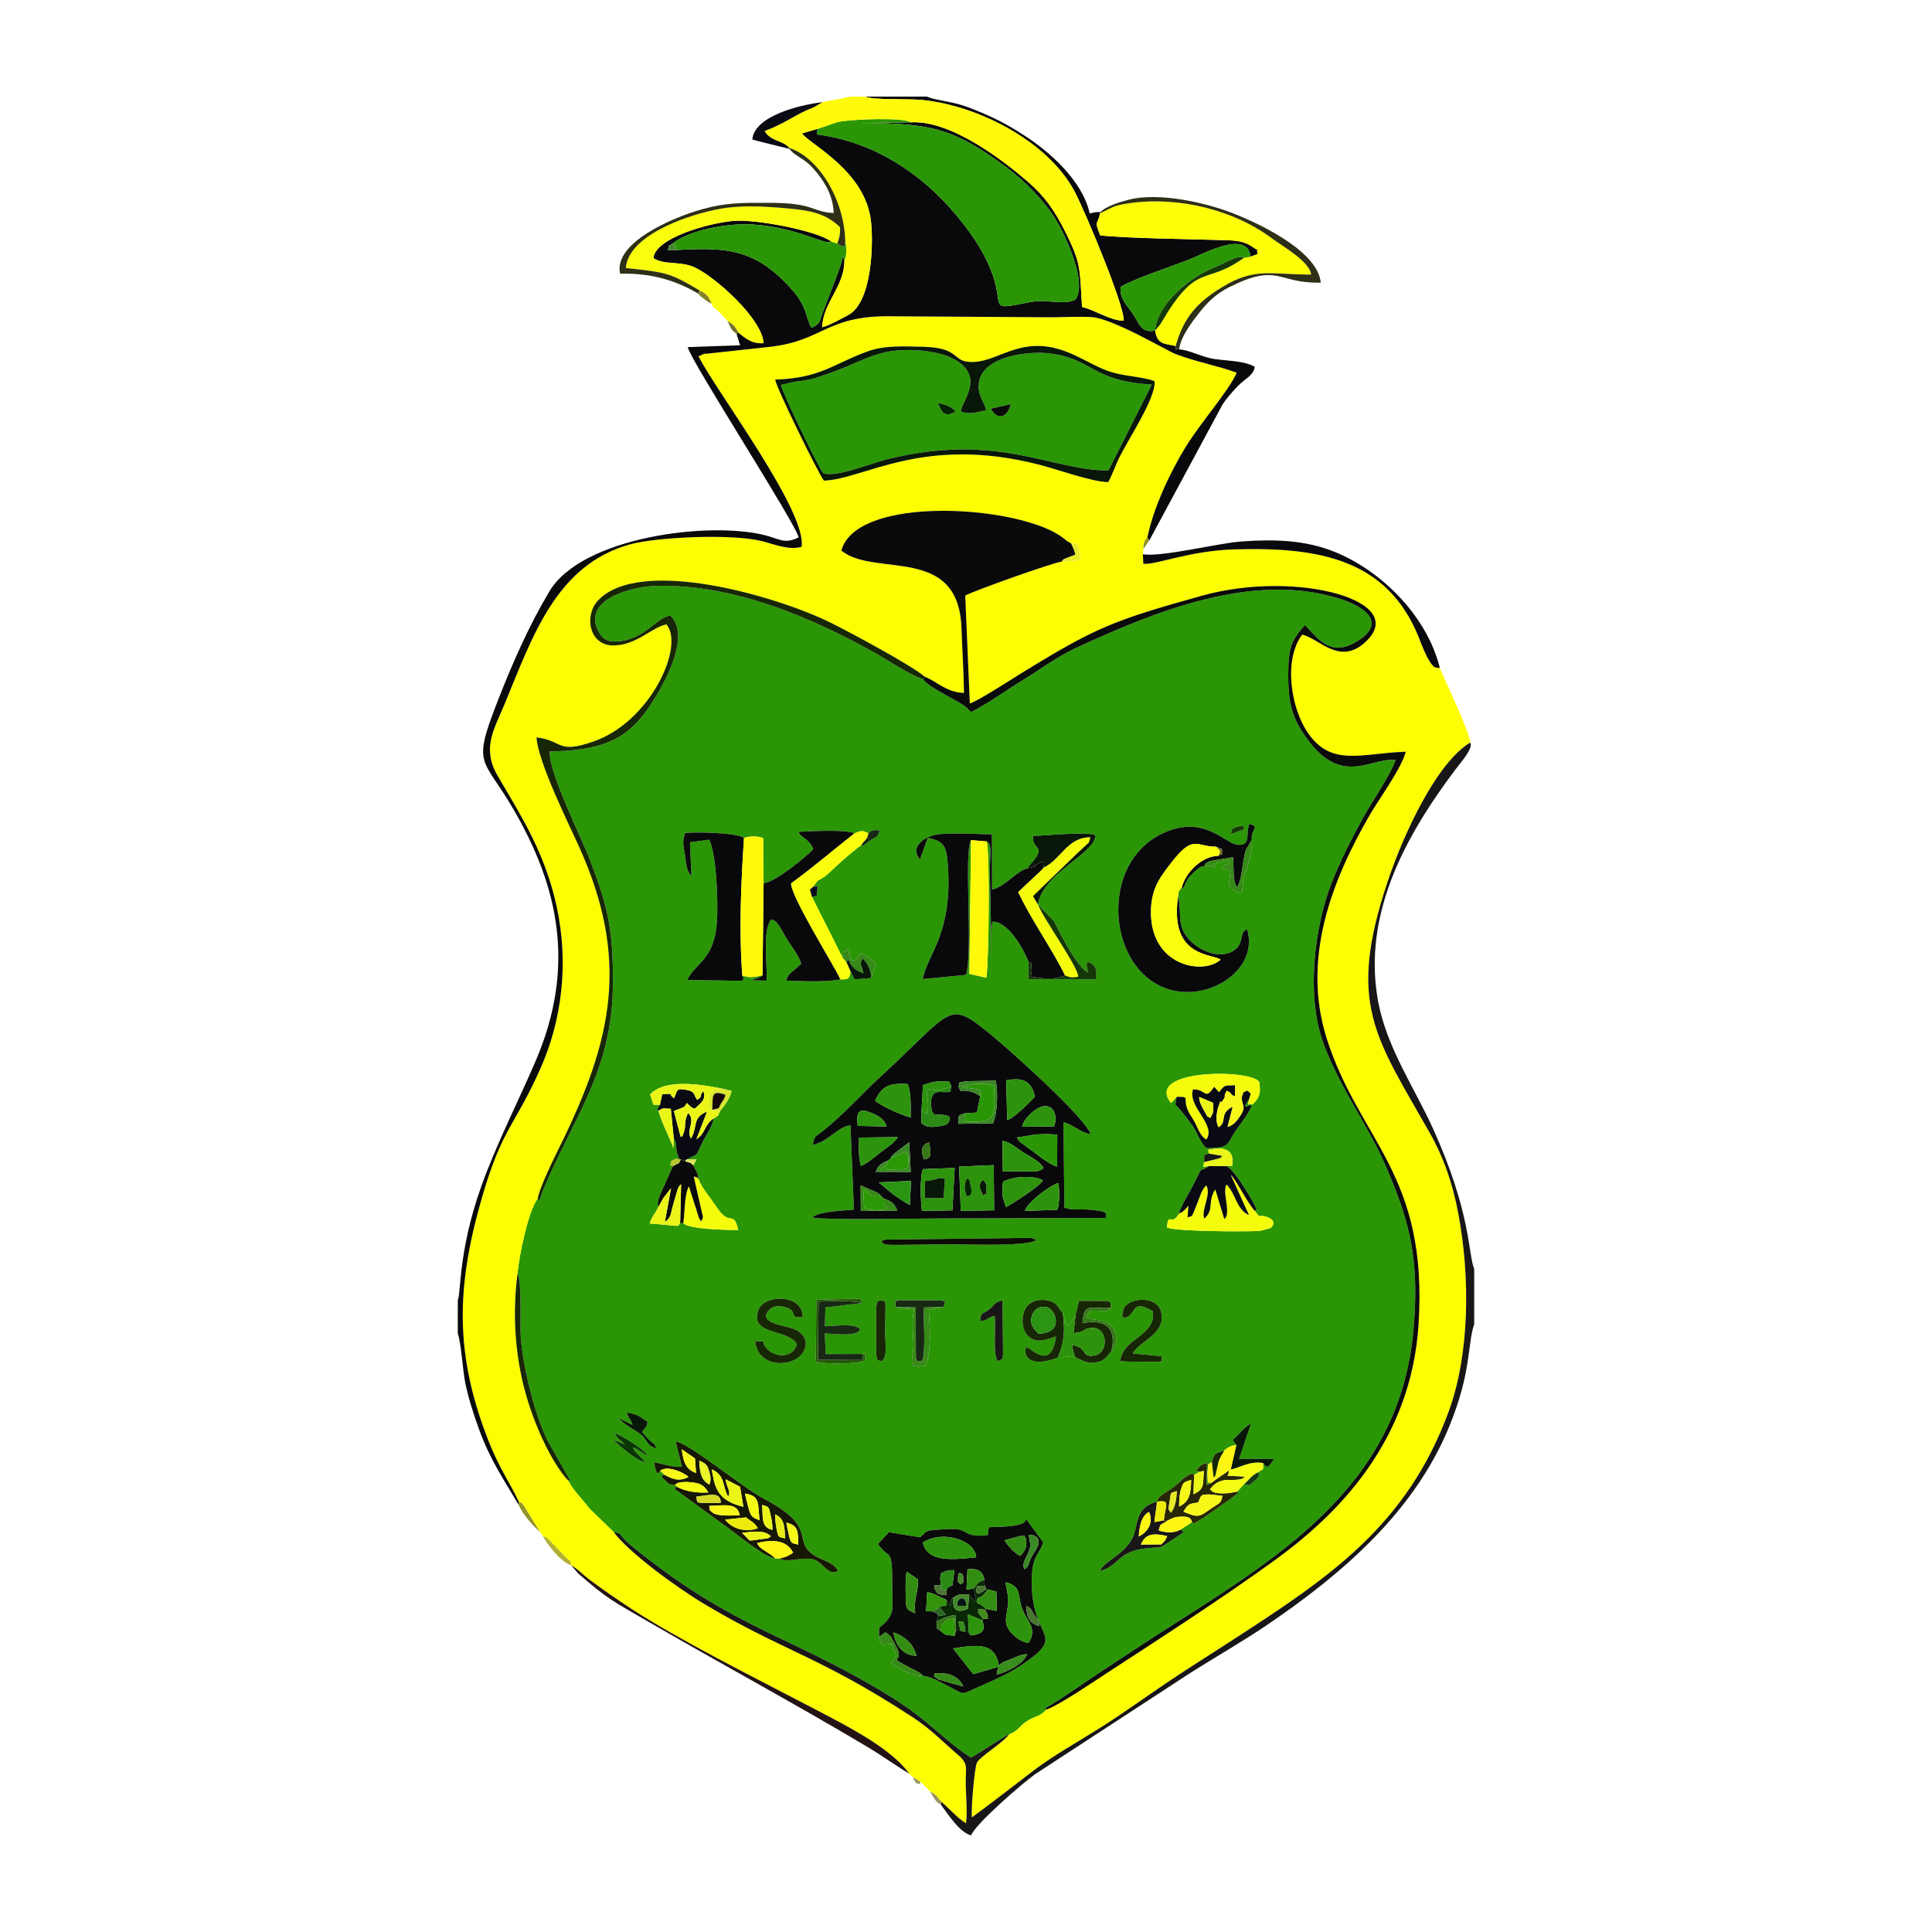
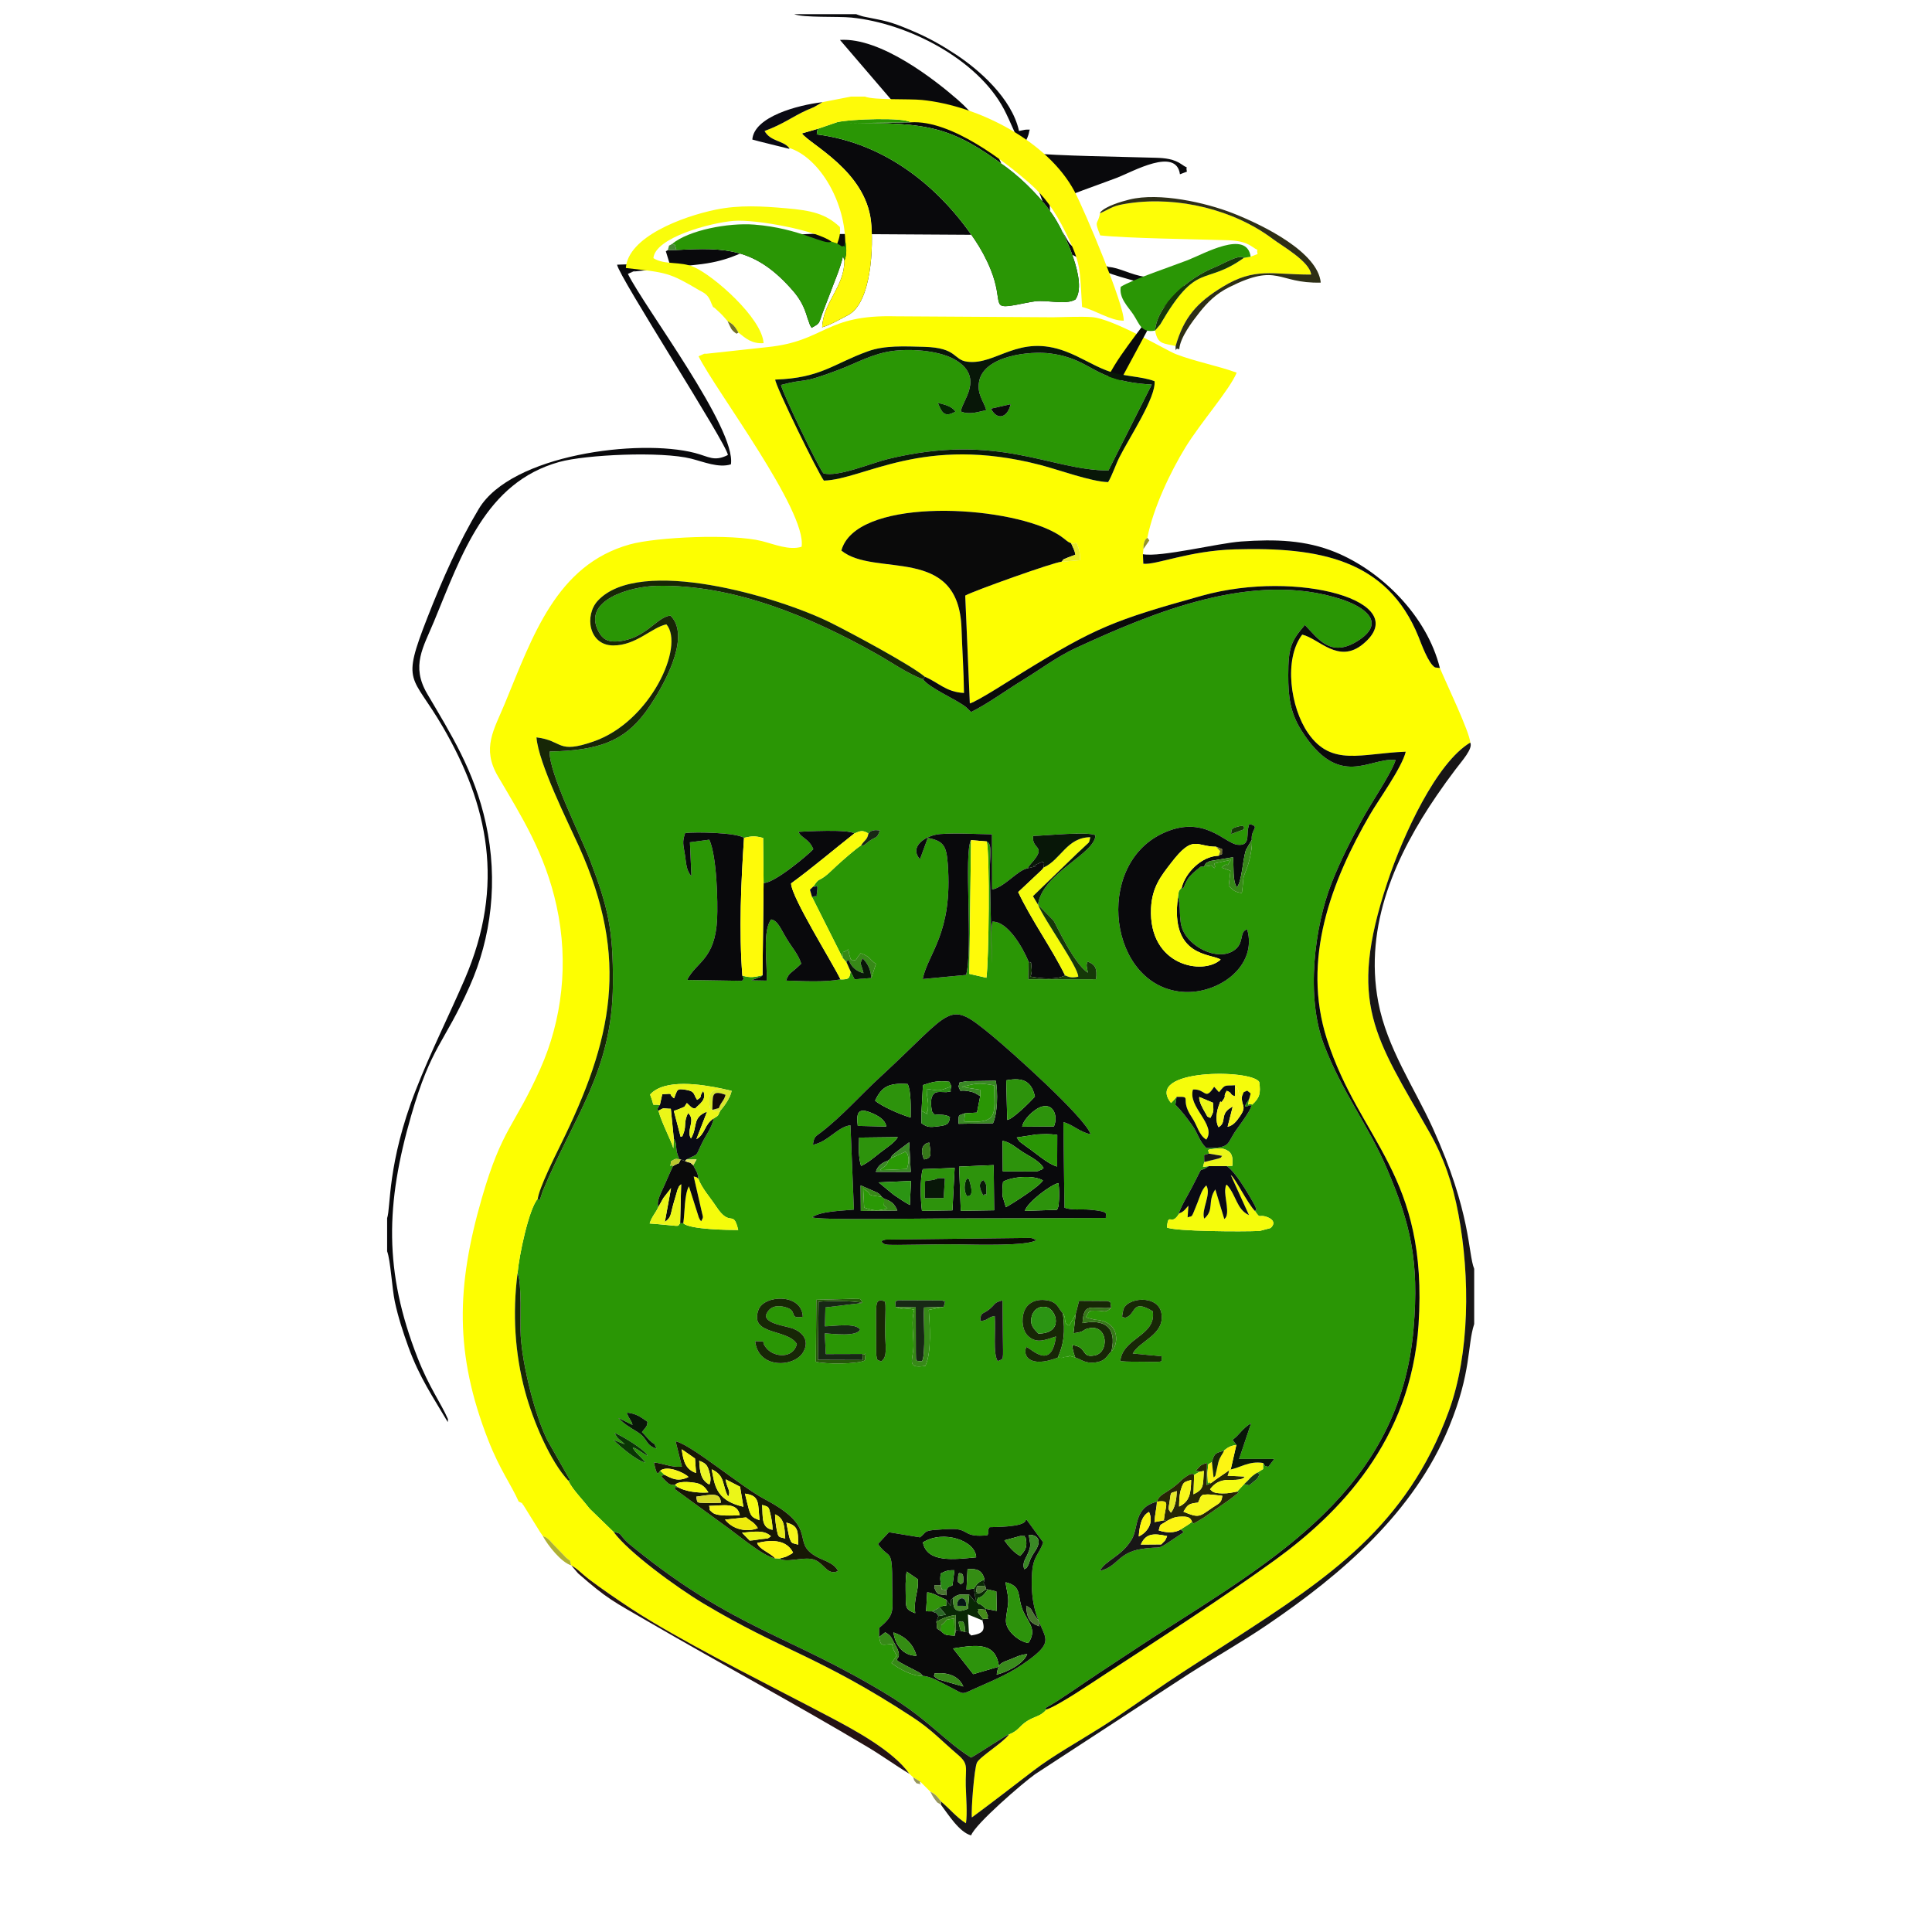
<svg xmlns="http://www.w3.org/2000/svg" xml:space="preserve" width="500px" height="500px" version="1.1" style="shape-rendering:geometricPrecision; text-rendering:geometricPrecision; image-rendering:optimizeQuality; fill-rule:evenodd; clip-rule:evenodd" viewBox="0 0 500 500">
  <defs>
    <style type="text/css">  .fil48 {fill:#032302} .fil52 {fill:#060A1B} .fil53 {fill:#061615} .fil9 {fill:#081708} .fil2 {fill:#09090C} .fil12 {fill:#09090E} .fil21 {fill:#092805} .fil3 {fill:#0A0A0A} .fil14 {fill:#0A0A13} .fil20 {fill:#0A0B03} .fil33 {fill:#0A3605} .fil44 {fill:#140708} .fil23 {fill:#153808} .fil49 {fill:#163816} .fil10 {fill:#171705} .fil8 {fill:#172706} .fil19 {fill:#172815} .fil5 {fill:#181616} .fil15 {fill:#251314} .fil30 {fill:#25580A} .fil17 {fill:#272605} .fil54 {fill:#2A6725} .fil0 {fill:#2A9605} .fil32 {fill:#2A9905} .fil27 {fill:#2B8A16} .fil26 {fill:#2B9413} .fil18 {fill:#2D930C} .fil13 {fill:#2E2F16} .fil34 {fill:#32930B} .fil31 {fill:#348D13} .fil36 {fill:#367819} .fil25 {fill:#378918} .fil29 {fill:#3A8925} .fil37 {fill:#3A8C1C} .fil40 {fill:#448928} .fil50 {fill:#448A19} .fil58 {fill:#468835} .fil46 {fill:#48752F} .fil56 {fill:#727029} .fil51 {fill:#868228} .fil47 {fill:#93932B} .fil57 {fill:#97965C} .fil43 {fill:#AFB133} .fil55 {fill:#B8C72D} .fil39 {fill:#D7D928} .fil38 {fill:#D9E72D} .fil59 {fill:#DFE359} .fil45 {fill:#E7E928} .fil42 {fill:#E7EA17} .fil41 {fill:#EBF527} .fil16 {fill:#EBF618} .fil35 {fill:#EEEB0C} .fil11 {fill:#F5FC0B} .fil22 {fill:#F5FC13} .fil24 {fill:#F7F71A} .fil7 {fill:#FAFD0B} .fil28 {fill:#FDF513} .fil1 {fill:#FDFE01} .fil4 {fill:#FEFA09} .fil6 {fill:#FEFE06}  </style>
  </defs>
  <g id="Ebene_x0020_1">
    <g id="_1512317027232">
      <path class="fil0" d="M238.81 433.73c-2.67,0.1 -5.97,-1.72 -8.1,-3.33l0.93 -1.27c0.86,-1.57 0.4,-0.27 0.16,-1.07 -0.12,-0.43 -0.81,-1.18 -0.9,-2.58 -2.55,0.11 -3,0.82 -3.37,-1.83l-0.02 -2.35c4.36,-3.57 3.39,-4.5 3.4,-11.02 0.02,-10.26 -0.68,-6.39 -3.69,-10.69l2.83 -3.05 8.04 1.32c1.73,-1.32 0.91,-1.62 3.66,-1.91 1.07,-0.11 4.37,-0.31 5.37,-0.24 3.7,0.25 2.37,2.21 8.44,1.62 0.58,-1.27 -0.24,-0.86 0.53,-2.1 1.31,-0.07 8.81,0.04 9.34,-1.72 0.05,-0.18 0.21,-0.19 0.26,-0.2l4.3 5.86c-1.04,3.04 -2.62,3.55 -2.89,7.92 -1.08,17.07 9.01,15.37 -1.06,22.66 -4.54,3.3 -7.85,4.62 -13.53,7.15 -4,1.78 -2.71,1.68 -6.81,-0.37 -1.99,-0.99 -4.85,-2.77 -6.89,-2.8zm-37.05 -30.39l-1.17 -0.06c-2.94,-0.37 -9.58,-6.07 -13.41,-8.76l-12.56 -9.16c0.51,-0.61 -0.82,-0.71 0.96,-0.41l-0.87 -0.63c-1.44,-0.15 -1.39,-0.05 -2.37,-0.99 -1.92,-1.84 -0.91,-1.26 -0.39,-1.68l-1.09 -1.03c-0.32,0.25 -0.79,2.2 -1.61,-2.13 2.48,0.22 4.76,1.41 7.23,1.05l-1.63 -6.54c4.16,0.92 17.07,11.84 23.06,14.99 14.7,7.74 6.25,11.07 13.63,15 1.64,0.87 4.47,1.6 5.33,3.59 -2.81,1.34 -3.65,-2.28 -6.43,-3.03 -2.62,-0.71 -7.03,1.01 -8.68,-0.21zm-40.07 -29.57c-1.4,-1.42 -1.76,-1.1 -2.64,-2.95 1.83,0.71 8.03,4.42 8.59,5.96 -1.54,-0.72 -2.33,-1.69 -3.87,-2.2 0.31,1.11 2.47,2.68 3.24,3.92 -2.32,-0.46 -6.83,-4.4 -8.28,-5.87l2.96 1.14zm165.21 4.85l-0.01 1.58 -1.46 0.89c0.68,0.86 0.91,-0.33 0.15,1.24 -0.28,0.58 -0.66,0.7 -1.1,1.08 -0.28,0.24 -0.98,0.89 -1.23,0.99l-1.27 -0.31 -1.81 1.93c0.38,0.67 1.13,-0.41 -0.8,1.19 -0.7,0.58 -1.01,0.75 -1.57,1.18l-6.25 4.36c-3.69,2.27 -2.5,1.4 -3.05,1.11 -1,0.82 -2.1,1.38 -2.93,1.96 0.88,0.93 1.36,0.3 -1.09,1.95 -5.97,4 -2.89,2.11 -9.2,3.13 -5.97,0.96 -6.05,4.59 -10.63,5.64 1.42,-2.74 5.64,-3.75 8.23,-8.12 1.88,-3.17 0.42,-8.2 6.52,-9.79 0.76,-2.04 1.98,-1.87 4.9,-4.24 1.01,-0.82 1.48,-1.42 2.28,-1.99 2.25,-1.63 2.31,-0.75 2.46,-0.68l1.37 -0.82c-0.7,-0.69 -1.74,0.6 0.05,-1.36 0.5,-0.55 1.24,-0.71 1.91,-0.96l-0.11 5.75 1.09 -0.46c-1.1,-0.99 -0.58,1.79 -0.86,-2.12 -0.06,-0.75 0.16,-1.95 0.21,-2.77l0.94 -0.61c0.65,-2.37 0.99,-2.28 3.07,-2.92l0.12 -0.1c0.97,-0.76 1.57,-1.17 3.14,-1.4l-0.98 -1.34c1.88,-1.33 2.27,-2.72 4.8,-4.29l-3.11 9.25 9.1 0.01 -1.59 2.09c-1.21,-0.9 -0.12,0.74 -1.29,-1.05zm-163.2 -9.85c-0.4,-1.48 -0.81,-1.21 -1.5,-3.2 2.49,0.27 3.51,1.1 5.37,2.38 -0.23,1.43 0.13,0.38 -0.46,1.45l-0.98 1.22c0.81,0.76 1.13,1.29 2.03,2.16 1.71,1.64 0.79,-0.01 1.73,2.12 -2.97,-0.92 -2.13,-2.56 -4.87,-4.26 -2.37,-1.47 -3.31,-1.98 -5,-3.68l3.68 1.81zm64.34 -16.43c-1.41,-0.68 -0.91,-0.07 -1.28,-1.8l-0.04 -10.68c0.02,-3.68 0.55,-3.03 1.32,-3.4 0.96,0.64 1.23,-0.84 1.1,3.94 -0.03,1.44 -0.07,2.82 -0.07,4.26 0.01,3.71 0.75,6.49 -1.03,7.68zm25.64 -10.47c0.13,-2.47 0.61,-1.59 2.38,-3.05 1.71,-1.41 1.03,-1.67 3.39,-2.28l0.09 9.18c0.06,6.84 0.33,5.77 -1.34,6.54 -1.27,-2.06 -0.47,-7.67 -0.76,-11.68 -2.07,0.36 -1.62,1.18 -3.76,1.29zm33.97 7.81c-1.25,1.23 -1.46,2.54 -4.13,2.91 -2.71,0.37 -3.63,-0.79 -5.24,-1.27 -2.62,-0.75 -0.67,-0.22 -2.6,-0.13 -0.76,0.03 -0.07,0.35 -1.93,0.17 -7.37,2.81 -9.13,-0.58 -8.14,-2.76 1.19,0.26 6.51,6.33 7.67,-2.72 -2.62,0.82 -4.95,1.99 -7.2,-0.11 -1.38,-1.29 -1.89,-4.03 -1.03,-6.39 0.72,-1.98 2.75,-3.34 5.84,-2.87 2.88,0.43 2.98,2.15 4.19,3.39 1.05,1.36 -0.07,2.56 1.64,3.17l1.66 -2.95 0.88 -3.47 7.52 0.05c0.56,0.62 0.49,-0.7 0.78,1.78 -1.6,1.43 -1.58,0.71 -3.94,0.72 -2.03,0.02 -1.52,-0.14 -2.61,1.75l2.36 0.59c7.12,0.44 5.83,7.06 4.28,8.14zm-43.41 -11.47l-3.87 0.79c0.23,3.53 0.82,10.85 -0.89,14.48 -5.09,0.84 -3.12,-1.56 -3.08,-5.11 0.04,-3.09 -0.66,-6.66 0.22,-9.41 -2.87,-0.73 -1.95,0.44 -4.82,-0.71 -0.15,-2.55 -0.23,-0.82 0.47,-1.74l11.64 0.04c0.54,0.73 1.03,-1.01 0.33,1.66zm46.78 2.87c-0.42,-0.68 -0.91,0.75 -0.34,-1.99 0.69,-3.32 9.12,-4.23 9.91,0.88 0.84,5.46 -5.56,6.94 -7.44,10.32l7.58 0.72c-0.58,1.43 1.64,1.53 -4.94,1.4 -2.05,-0.04 -3.82,0.07 -5.86,-0.16 0.65,-6.12 9.35,-6.48 8.41,-12.89 -5.75,-3.49 -4.11,1.05 -7.32,1.72zm-67.82 9.33c0.72,0.81 0.97,-1.57 0.62,1.66 -1.76,1 -10.32,1.02 -12.69,0.34l0.14 -16.03 9.39 -0.25c2.22,0.15 1.91,-0.32 2.56,1.06l-9.61 1.17 -0.12 4.89c2.19,-0.02 8.11,-1 9.1,0.88 -0.95,1.87 -6.87,1.06 -9.14,0.94l0.26 5.37 9.49 -0.03zm-16.97 -2.58c-2.46,-4.07 -12.35,-2.11 -9.95,-8.82 1.44,-4.01 11.34,-4.34 11.48,1.78 -3.99,0.63 -0.88,-1.6 -4.68,-2.54 -2.69,-0.67 -4.18,0.3 -4.88,2.18 0.03,2.18 4.99,2.68 6.92,3.37 2.19,0.78 4.6,2.84 2.77,6.1 -2.22,3.97 -11.68,4.51 -12.46,-2.81 3.83,0.27 0.9,-0.62 2.96,1.85 1.96,2.36 6.89,2.74 7.84,-1.11zm21.88 -26.46c0.73,-0.6 -0.18,-0.2 1.08,-0.56l37.48 -0.44c0.13,0.02 0.3,0.05 0.41,0.08 0.11,0.02 0.3,0.1 0.39,0.12 0.08,0.02 0.3,0.28 0.36,0.17 0.06,-0.12 0.24,0.11 0.34,0.19 -1.95,1.59 -15.99,1.18 -20.02,1.12 -3.51,-0.06 -7.08,0.02 -10.59,0.07 -1.76,0.03 -3.54,0.06 -5.3,0.06 -3.46,0 -3.24,-0.03 -4.15,-0.81zm83.55 -20.64l-0.03 -1.79 1.19 -0.39c0.09,-1.03 -1.06,-0.97 1.96,-1.3 1,-0.11 1.65,-0.08 2.55,0.33 1.63,0.75 1.74,1.94 1.61,4.14l-1.49 0.05c2.65,1.57 7.38,10.27 7.45,10.53 0.41,1.4 0.44,0.3 -0.11,1.11 1.55,2.32 0.86,0.67 3.21,1.59 2.68,1.05 1.12,2.65 0.75,2.84l-2.76 0.73c-4.55,0.22 -21.9,0.12 -23.99,-0.9 0.4,-4.32 1.08,0 3.2,-3.68l-0.24 0.29c0.89,-2.5 2.06,-4.24 3.41,-6.8 3.68,-7.02 1.24,-3.43 4.44,-5.68l-1.46 0.19 0.31 -1.26zm-101.28 -4.46c0.32,-2.13 0.51,-2 2.07,-3.19 5.54,-4.25 10.16,-9.58 15.31,-14.32 19.35,-17.82 17.38,-20.24 28.86,-10.84 4.6,3.77 24.29,21.32 25.63,25.63 -2.98,-0.63 -4.62,-2.55 -7.05,-3.14l0.28 22.15c2.1,0.72 4.13,0.31 6.4,0.5 5.69,0.48 4.11,1.1 4.32,2.15l-41.76 0.12c-5.74,-0.01 -33.2,0.51 -34.23,-0.31 2.13,-1.57 7.71,-1.67 10.78,-1.97l-0.89 -21.84c-3.46,0.47 -5.67,4.25 -9.72,5.06zm112.9 -11.85c-3.97,5.68 5.34,-3.88 -3.19,7.81 -2.74,3.75 -1.31,4.92 -7.9,4.88 -1.92,-1.9 -2.13,-3.79 -3.68,-5.92 -1.67,-2.29 -2.5,-3.43 -4.32,-5.29l0.31 -2.03c-0.09,0.1 -0.74,0.85 -0.81,0.94l-0.62 0.64c-7.13,-8.86 20.91,-8.83 22.82,-5.42 0.43,2.92 0.09,4.11 -1.83,5.86 -1.08,-0.77 -1.28,1.23 -0.78,-1.47zm-136.88 3.06c-0.72,1.41 -0.27,1.09 -1.68,1.95 -0.54,2.51 -1.91,4.11 -2.98,6.28 -1.96,3.96 -0.66,2.61 -4.12,4.38l2.65 -0.03 -0.86 1.51c0.64,1.38 1.22,1.86 1.32,3.49 0.94,2.53 3.12,4.89 4.59,7.15 3.75,5.73 4.43,0.57 5.73,6.11 -2.17,0.01 -12.68,-0.1 -14.22,-1.76l-0.81 0c-0.77,0.87 0.28,0.81 -4.01,0.41 -1.28,-0.12 -2.51,-0.24 -3.88,-0.33 0.54,-1.79 1.47,-2.57 2.28,-4.32 -0.68,-1.22 0.86,-4.04 1.43,-5.32 0.8,-1.78 1.51,-3.52 2.33,-5.21 -0.58,-0.77 -0.85,1.12 -0.5,-1.24 1.35,-0.87 1.2,-0.61 2.21,-0.52 -1.38,-2.57 -0.45,-3.89 -1.5,-5.33l-0.13 2.53c-0.22,-1.44 -3.06,-6.68 -3.84,-9.77 -0.72,-0.98 -0.35,0.51 -0.15,-0.72 0,-0.06 0.19,-0.17 0.21,-0.36 0.01,-0.22 0.2,-0.26 0.3,-0.39 -2.58,-0.43 -1.06,1.01 -2.53,-2.72 3.77,-4.2 13.38,-2.63 18.71,-1.51l2.4 0.55c-0.34,1.89 -2.05,4.11 -2.95,5.17zm79.57 -62.77c0.57,-1 0.17,-0.32 0.77,-1.1 0.15,-0.2 0.61,-0.71 0.77,-0.9 3.18,-3.87 -0.57,-2.92 -0.14,-6.37 3.9,-0.11 13.85,-1.19 16.14,-0.19 -0.12,4.88 -13.78,9.79 -14.87,17.99l4 4.08c0.58,0.81 5.2,11.1 8.89,13.51 -0.22,-1.71 -0.54,-1.81 -0.04,-2.88 1.94,0.8 2.51,1.69 2.16,4.57l-17.55 0.01 0.1 -4.56c-1.61,-3.87 -5.48,-10.47 -9.37,-10.35 -0.42,2.32 -0.2,4.8 -0.19,7.17 0,1.2 0.07,2.56 0.04,3.73l-0.52 -23.84c-0.04,-3.74 0.78,-7.12 -0.8,-7.82 0.85,3.37 0.56,30.99 -0.08,35.28l-4.41 -1 0.43 -34.62c-1.94,3.31 0.58,28.28 -1.28,34.89l-11.23 1.07c1.35,-6.68 7.84,-11.82 6.49,-29.79 -0.33,-4.46 -0.94,-5.97 -5.17,-6.73l-2.02 5.5c-2.94,-3.24 1.48,-6.23 5.26,-6.51 4.12,-0.3 9.26,0.01 13.37,0.08l0.03 14.29c3.43,-0.77 6.49,-4.98 9.22,-5.51zm-44.88 -9.01c1.62,-0.7 2.17,-0.91 3.66,0.01 0.9,-0.8 -0.16,-0.34 1.21,-0.78 0.61,-0.19 1.13,-0.04 1.76,-0.01 -0.79,2.12 -0.72,1.44 -2.51,2.58 -0.93,0.59 -1.76,1.69 -2.32,1.25 -1.54,1 -4.84,3.91 -6.4,5.34 -0.94,0.86 -2.07,2.03 -3.06,2.75 -1.82,1.32 -1.41,0.34 -2.91,2.56 0.61,0.44 1.31,-1.04 0.92,1.49 -0.33,2.19 0.59,0.43 -1.27,1.28l7.9 15.7c0.36,-2.46 -0.48,-0.75 1.5,-2.18 0.13,0.66 0.1,1.05 0.38,1.87 0.39,1.15 -0.06,0.38 0.71,1.03 1.42,-0.25 0.44,0.06 2.08,-1.89 2.43,0.81 2.29,1.61 3.95,2.77l-1.19 3.64 -4.34 0.33 -1.04 -2.06c-0.23,1.91 -0.49,2.1 -2.6,2.09 -4.27,0.77 -9.7,0.45 -14.09,0.3 0.83,-2.23 1.13,-1.64 3.93,-4.37 -0.73,-2.36 -2.31,-4.08 -3.69,-6.34 -1.7,-2.76 -2.29,-4.73 -4.09,-5.12 -2.3,2.84 -1.01,11.21 -1.15,15.84l-3.97 -0.07c0.73,-0.35 1.01,-0.33 1.72,-0.66 1.35,-0.6 0.33,0.06 1.16,-0.65 -2.19,0.49 -3.06,0.71 -5.22,0.09 0.49,1.38 0.57,0.4 -0.07,1.35l-14.23 -0.23c2.38,-4.73 7.28,-5.23 7.77,-15.86 0.19,-4.23 -0.05,-16.06 -2.02,-20.44l-5.02 0.67 0.39 8.75c-1.37,-1.45 -1.33,-3.26 -1.68,-5.52 -0.42,-2.71 -0.75,-3.19 0.05,-5.62 2.91,-0.33 13.19,-0.12 15.24,1.24 1.96,-0.46 2.96,-0.53 4.95,0.04l0.12 11.64c2.84,0.11 12.03,-7.72 12.86,-8.75 -1.12,-2.77 -3.15,-2.85 -3.82,-4.48 1.91,-0.12 12.85,-0.73 14.43,0.42zm102.86 1.67c0.29,1.48 -0.58,5.6 -1.21,7.17 -1.41,3.52 -0.73,2.13 -1.35,6.59 -2.08,-0.34 -2.24,-0.81 -3.4,-1.87l0.46 -3.9 -2.3 -0.84c2.15,-1.96 0.86,0.78 2.38,-2l-4.23 0.93c0.07,0.96 0.35,0.51 0,1.23 -1.58,-1.15 0.44,-0.65 -2.71,-0.46 -1.38,0.2 -0.39,-0.22 -1.91,0.93 -0.59,0.46 -1.16,1 -1.68,1.57 -1.58,1.72 -1.67,4.12 -2.16,2.93 -1,1.3 -0.7,0.7 -0.99,2.56 0.87,2.09 0.09,5.73 1.23,8.43 1.89,4.46 8.73,7.98 12.95,5.53 3.3,-1.91 1.46,-5.06 3.74,-5.65 2.77,9.48 -7.5,16.99 -16.91,16.16 -18.82,-1.66 -22.79,-32.48 -5.11,-40.94 10.76,-5.15 16.11,2.5 19.52,2.88 3.07,0.35 2.45,-2.12 2.7,-4.05l0.33 -1.33c3.01,0.78 0.39,1.16 0.65,4.13zm-5.35 -1.51c0.19,-1.08 -0.1,-1.36 1.24,-1.79 2.92,-0.93 1.93,0.44 2.08,0.57l-3.32 1.22zm-179.44 94.39c-2.31,2.63 -4.85,14.76 -5.22,19.31 1.18,2.11 0.62,12.92 0.82,16.19 0.49,7.62 3.6,20.36 6.91,27l5.4 9.5c0.52,1.07 0.77,0.42 0.02,0.96 0.65,1.37 1.59,2.52 2.63,3.77 1.2,1.42 1.85,2.15 2.89,3.48l6.21 6.03c2.02,0.37 1.36,0.36 2.79,1.9 0.89,0.96 1.41,1.35 2.52,2.24 26.13,21.11 40.04,22.4 65.68,38.03 10.63,6.48 14.45,11.75 21.51,16.21 1.9,-1.03 9.46,-6.09 9.82,-6 2.58,-1.03 2.45,-2.01 4.68,-3.46 1.89,-1.23 3.56,-1.19 4.96,-2.97 -0.21,-0.77 -0.99,0.22 2.96,-2.3 1.11,-0.72 2.24,-1.46 3.52,-2.33 2.31,-1.56 4.68,-3.21 7.27,-4.91 5.13,-3.35 9.7,-6.44 14.69,-9.64 30.72,-19.74 63.06,-37.94 66.61,-79.38 1.51,-17.71 -0.86,-27.25 -6.82,-41.26 -4.91,-11.52 -11.7,-19.95 -16.39,-32.3 -4.69,-12.32 -2.48,-30.46 2.04,-41.91 2.35,-5.94 5.13,-11.32 7.92,-16.43 2.24,-4.12 7.46,-11.74 8.6,-15.27 -6.62,-0.91 -14.6,8.02 -24.48,-7.84 -2.78,-4.47 -3.31,-8.54 -3.3,-14.09 0,-7.24 0.74,-8.86 4.31,-13.03 3.46,3.56 6.72,8.76 14.03,3.89 7.12,-4.74 1.09,-8.68 -4.57,-10.54 -22.76,-7.48 -48.72,3.35 -68.95,12.7 -4.6,2.13 -9.27,5.62 -13.51,8.2 -4.34,2.65 -9.05,6.12 -13.39,8.27l-1.33 -1.28c-2.66,-2.09 -9.51,-4.93 -11.11,-7.2 -3.69,-1.26 -8.26,-4.45 -12.1,-6.61 -16.68,-9.4 -36.96,-18.05 -56.96,-17.56 -6.51,0.16 -19.15,3.59 -14.98,11.7 1.16,2.25 2.67,3.17 6.44,2.48 6.2,-1.14 9.07,-6.32 12.25,-6.47 6.1,6.04 -3.77,21.39 -6.65,25.2 -5.42,7.15 -11.77,9.73 -24.62,9.96 -0.27,5.46 8.2,22.19 10.45,28.12 4.68,12.31 6,17.9 5.91,32.08 -0.13,22.53 -10.15,34.35 -18.07,53.36 -0.65,1.57 -0.76,3.3 -1.39,2.2z" />
      <path class="fil1" d="M200.62 98.24c11.88,-0.4 14.95,-4.07 24.01,-7.33 4.33,-1.57 9.42,-1.28 14.55,-1.15 8.68,0.23 7.45,3.4 11.18,3.85 7.54,0.93 13.19,-7.29 25.46,-2.65 3.91,1.48 6.76,3.44 10.49,4.89 4.34,1.67 9.04,1.46 12.49,2.81 0.39,4.19 -6.49,14.5 -9.12,19.73 -0.93,1.84 -1.9,4.78 -2.9,6.38 -4.4,-0.11 -12.83,-3.22 -17.56,-4.44 -30.29,-7.87 -45.5,3.73 -56,4.05 -1.54,-2 -12.51,-24.43 -12.6,-26.14zm-66.4 290.35c2.33,1.21 -0.05,-0.45 1.28,1.01l4.27 6.88 0.71 1.05c1.08,0.54 0.28,-0.11 1.53,0.9 0.38,0.31 0.43,0.42 0.76,0.81l3.61 3.75c1.9,1.79 0.69,-0.18 1.46,2.13 1.73,0.95 2.77,2.21 4.53,3.55 1.73,1.3 3.39,2.51 5.22,3.77 3.87,2.67 6.97,4.76 10.92,7.12 14.34,8.57 31.11,16.81 46.14,24.74 6.41,3.38 16.45,8.76 20.69,14.75l0.96 0.89 1.91 1.19 2.55 2.55c1.45,0.75 1.73,1.23 2.85,2.62 2.12,1.75 3.99,4.09 6.38,5.56 0.4,-2.55 0.02,-6.95 -0.05,-9.71 -0.12,-4.82 0.88,-5.56 -2.13,-8.11 -4,-3.4 -6.71,-6.41 -11.58,-9.6 -24.28,-15.88 -33.6,-17.14 -54.17,-29.45 -7.18,-4.31 -19.49,-13.36 -23.24,-18.5l-6.21 -6.03c-1.04,-1.33 -1.69,-2.06 -2.89,-3.48 -1.04,-1.25 -1.98,-2.4 -2.63,-3.77 -4.61,-4.9 -9.08,-15.25 -11.21,-23.15 -2.63,-9.77 -3.27,-20.15 -1.94,-30.5 0.37,-4.55 2.91,-16.68 5.22,-19.31 0.43,-2.9 4.37,-10.83 5.81,-13.75 13.55,-27.47 18.09,-48.14 4.86,-77.45 -2.72,-6.03 -10.52,-21.62 -10.99,-28.22 7.02,0.86 5.19,4.4 14.81,1.05 14.71,-5.12 23.6,-24.67 18.82,-30.3 -3.8,0.79 -7.85,5.49 -13.78,5.46 -6.35,-0.03 -7.49,-7.81 -3.97,-11.59 10.85,-11.65 46.81,-1.01 60.41,5.78 5.05,2.52 20.65,10.87 24.21,13.91 3.6,1.51 5.5,3.98 10.14,4.2 -0.06,-5.64 -0.46,-11.15 -0.64,-16.73 -0.74,-21.82 -22.47,-13.07 -31.09,-20.12 3.59,-13.32 39.23,-12.1 53.77,-5.39 1.06,0.49 2.14,1.07 3.07,1.72 1.46,1.02 1.51,1.34 2.63,1.8 1.82,0.32 1.08,-1.07 2,1.53 0.29,0.83 0.29,2.07 0.31,2.83l-4.81 0.4c-1.83,0.07 -22.81,7.55 -24.92,8.76l1.19 27.91c2.05,-0.56 11.31,-6.58 13.8,-8.11 18.72,-11.49 23.32,-13.38 46.35,-19.79 24.65,-6.86 54.94,1.52 41.63,12.52 -6.4,5.29 -11.4,-1.44 -15.76,-2.43 -4.86,6.42 -3.01,18.94 1.51,25.48 6.1,8.82 13.8,5.23 25.29,4.82 -1.04,4.22 -6.98,12.35 -9.24,16.25 -9.98,17.19 -17.8,37.51 -11.15,58.18 8.55,26.55 26.24,34.8 23.7,73.87 -1.97,30.11 -20.71,48.96 -37.14,60.89 -13.53,9.81 -29.68,20.25 -44,29.57 -3.12,2.03 -12.11,8.15 -15.2,9.14 -1.4,1.78 -3.07,1.74 -4.96,2.97 -2.23,1.45 -2.1,2.43 -4.68,3.46 -1.47,2.07 -7.62,5.83 -8.31,7.3 -0.7,1.49 -1.54,12.28 -1.31,14.18 5.38,-3.96 10.48,-7.93 15.98,-12.14 5.05,-3.86 11.59,-7.49 17.4,-11.16 5.6,-3.54 11.31,-7.68 17.04,-11.55 5.7,-3.84 11.54,-7.48 17.34,-11.25 24.34,-15.81 44.8,-29.18 55.7,-59.12 5.39,-14.78 5.51,-34.61 2.46,-50.92 -1.49,-7.94 -3.79,-14.6 -7.43,-21.04 -14.09,-24.87 -21.41,-33.29 -10.99,-64.72 4.15,-12.53 12.77,-31.08 21.48,-36.27 -0.15,-2.74 -6.26,-15.42 -7.86,-19.29l-1.24 -0.16c-1.72,-0.95 -3.59,-6.19 -4.28,-7.91 -8.15,-20.13 -25.82,-23.27 -47.53,-22.65 -11.91,0.34 -20.48,4.12 -23.7,3.72l-0.11 -2.46 0.13 -1.33c0.06,-0.76 -0.03,-1.06 0.25,-1.85 0.29,-0.84 0.42,-0.66 0.77,-1.08 1.59,-7.93 6.04,-17.14 9.8,-23.3 4.01,-6.56 11.43,-14.89 13.32,-19.42 -4.77,-1.77 -10.64,-2.84 -15.76,-4.81 -2.34,-0.89 -16.19,-9.19 -21.72,-9.57 -3.03,-0.2 -6.96,0.01 -10.08,0.04l-40.75 -0.25c-18.34,-0.49 -18.13,6.44 -33.11,7.97l-16.27 1.77c-2.45,0.58 2.52,-0.8 -0.8,0.26l-0.77 0.35c4.4,8.85 28.08,40.03 26.66,49.29 -3.18,1 -7.09,-0.66 -10.28,-1.47 -7.73,-1.95 -27.3,-1.05 -34.17,0.86 -19.07,5.31 -25.19,23.89 -32.38,41.25 -2.77,6.72 -6.04,11.47 -1.75,18.77 6.07,10.34 12.18,19.91 15.16,33.53 3.25,14.85 1.39,29.63 -4.19,42.14 -6.73,15.11 -9.87,15.22 -15.15,33.51 -6.57,22.77 -7.11,40.2 1.68,62.66 2.98,7.63 6.03,11.66 7.85,15.84z" />
-       <path class="fil2" d="M235.67 31.66l-16.7 0.23c21.67,-0.32 27.47,1.03 41.54,11.45 4.35,3.22 9.74,8.56 12.83,13.67 2.01,3.31 8.23,15.96 4.97,20.51 -2.61,1.47 -7.17,0.04 -10.48,0.47 -1.56,0.2 -3.35,0.63 -4.96,0.92 -6.65,1.19 -2.99,-0.53 -6.5,-9.2 -1.09,-2.71 -2.57,-5.4 -4.05,-7.6 -9.03,-13.43 -22.87,-25.04 -40.95,-27.33 0.1,-0.43 0.16,-1.14 0.23,-1.43l-4.07 1.18c2.11,2.87 16.42,9.68 17.88,22.74 0.7,6.3 0.16,21.1 -5.92,24.28 -2.18,1.14 -4.69,2.58 -6.71,3.15 0.22,-6.46 5.77,-10.45 5.75,-17.28l-0.36 -1.15c-0.67,3.14 -2.32,6.8 -3.46,9.93 -0.71,1.93 -1.24,3.13 -1.89,4.94 -0.96,2.68 -0.58,2.48 -2.78,3.7 -0.08,-0.1 -0.17,-0.26 -0.2,-0.34 -0.04,-0.07 -0.16,-0.24 -0.2,-0.34l-0.7 -1.97c-0.78,-2.68 -1.8,-4.72 -3.68,-6.89 -9.67,-11.18 -17.53,-11.3 -30.21,-10.6l-2.23 0.04c0.57,-1.71 -0.13,-0.79 1.18,-1.66 4.26,-3.49 14.38,-5.48 21.24,-4.95 11.87,0.93 18.16,5.46 19.92,4.4 -3.66,-2.82 -19.39,-5.83 -25.25,-5.37 -6.13,0.48 -20.37,4.35 -20.81,9.65 2.88,1.85 6.93,0.72 10.55,2.33 5.17,2.29 17.6,13.25 17.96,19.67 -3.07,0.19 -4.65,-1.25 -6.5,-2.74l-0.5 0.29 0.92 3 -13.54 0.47c0.46,3.12 28.36,46.26 28.68,49.25 -3.58,1.8 -4.92,0.41 -8.56,-0.53 -14.48,-3.75 -47.47,0.41 -55.89,14.44 -5.14,8.57 -9.42,18.21 -13.26,28.02 -6.94,17.7 -4.11,14.58 3.99,28.54 11.6,20.02 16.19,40.65 5.6,65.21 -4.15,9.61 -8.79,18.79 -12.65,28.65 -7.44,19.01 -6.46,30.55 -7.42,33.16l0 8.59c0.88,2.32 1.27,9.61 1.98,12.98 0.85,4.01 2.13,7.92 3.5,11.72 2.94,8.1 6.41,13.01 10.22,19.51l0.04 -0.78c-1.82,-4.18 -4.87,-8.21 -7.85,-15.84 -8.79,-22.46 -8.25,-39.89 -1.68,-62.66 5.28,-18.29 8.42,-18.4 15.15,-33.51 5.58,-12.51 7.44,-27.29 4.19,-42.14 -2.98,-13.62 -9.09,-23.19 -15.16,-33.53 -4.29,-7.3 -1.02,-12.05 1.75,-18.77 7.19,-17.36 13.31,-35.94 32.38,-41.25 6.87,-1.91 26.44,-2.81 34.17,-0.86 3.19,0.81 7.1,2.47 10.28,1.47 1.42,-9.26 -22.26,-40.43 -26.66,-49.29l0.77 -0.35c3.32,-1.06 -1.65,0.32 0.8,-0.26l16.27 -1.77c14.98,-1.53 14.77,-8.46 33.11,-7.97l40.75 0.25c3.12,-0.03 7.05,-0.24 10.08,-0.04 5.53,0.38 19.38,8.68 21.72,9.57 5.12,1.97 10.99,3.04 15.76,4.81 -1.89,4.53 -9.31,12.86 -13.32,19.42 -3.76,6.16 -8.21,15.37 -9.8,23.3l0.52 0.68 18.87 -35.04c0.9,-1.46 2.64,-3.47 4.06,-4.94 1.96,-2.03 3.89,-2.52 4.37,-4.94 -2.65,-1.52 -6.62,-1.5 -10.26,-1.99 -3.43,-0.46 -6.53,-2.36 -9.3,-2.52 -1.3,-0.82 -0.92,1.74 -0.94,-0.86 -3.16,-0.76 -4.66,-0.37 -5.31,-4.01 -3.61,0.7 -4.05,-1.76 -5.61,-4.12 -1.38,-2.08 -3.77,-4.25 -3.28,-7.21 3.31,-2.01 13.32,-5.33 17.37,-6.91 4.09,-1.59 15.27,-7.98 16.24,-0.88l1.8 -0.68c-0.46,-2 0.84,-0.33 -1.35,-1.88 -2,-1.41 -4.32,-1.64 -6.61,-1.71 -8.69,-0.27 -25.85,-0.48 -32.76,-1.24 -1.71,-4.28 -0.6,-2.49 -0.07,-5.71l0.14 -0.33c-1.68,0 -0.8,-0.03 -2.8,0.35 -1.86,-8.53 -10.5,-15.95 -16.28,-19.76 -3.79,-2.49 -7.04,-4.36 -11.68,-6.31 -5.85,-2.46 -6.51,-2.35 -11.8,-3.45 -0.68,-0.15 -0.24,-0.03 -0.95,-0.22l-0.95 -0.31c-0.13,-0.04 -0.32,-0.11 -0.47,-0.18l-16.04 0c2.38,0.96 11.35,0.52 14.79,0.87 14.6,1.48 32.59,10.71 39.47,23.69 2.66,5.02 12.9,29.43 12.72,33.44 -3.45,0.01 -7.3,-2.72 -10.78,-3.56 -0.62,-9.9 -0.21,-11.13 -4.19,-19.16 -2.98,-6.02 -5.6,-9.55 -9.66,-13.1 -5.83,-5.08 -19.91,-16.22 -30.52,-15.52z" />
+       <path class="fil2" d="M235.67 31.66l-16.7 0.23c21.67,-0.32 27.47,1.03 41.54,11.45 4.35,3.22 9.74,8.56 12.83,13.67 2.01,3.31 8.23,15.96 4.97,20.51 -2.61,1.47 -7.17,0.04 -10.48,0.47 -1.56,0.2 -3.35,0.63 -4.96,0.92 -6.65,1.19 -2.99,-0.53 -6.5,-9.2 -1.09,-2.71 -2.57,-5.4 -4.05,-7.6 -9.03,-13.43 -22.87,-25.04 -40.95,-27.33 0.1,-0.43 0.16,-1.14 0.23,-1.43l-4.07 1.18c2.11,2.87 16.42,9.68 17.88,22.74 0.7,6.3 0.16,21.1 -5.92,24.28 -2.18,1.14 -4.69,2.58 -6.71,3.15 0.22,-6.46 5.77,-10.45 5.75,-17.28l-0.36 -1.15c-0.67,3.14 -2.32,6.8 -3.46,9.93 -0.71,1.93 -1.24,3.13 -1.89,4.94 -0.96,2.68 -0.58,2.48 -2.78,3.7 -0.08,-0.1 -0.17,-0.26 -0.2,-0.34 -0.04,-0.07 -0.16,-0.24 -0.2,-0.34l-0.7 -1.97c-0.78,-2.68 -1.8,-4.72 -3.68,-6.89 -9.67,-11.18 -17.53,-11.3 -30.21,-10.6l-2.23 0.04l-0.5 0.29 0.92 3 -13.54 0.47c0.46,3.12 28.36,46.26 28.68,49.25 -3.58,1.8 -4.92,0.41 -8.56,-0.53 -14.48,-3.75 -47.47,0.41 -55.89,14.44 -5.14,8.57 -9.42,18.21 -13.26,28.02 -6.94,17.7 -4.11,14.58 3.99,28.54 11.6,20.02 16.19,40.65 5.6,65.21 -4.15,9.61 -8.79,18.79 -12.65,28.65 -7.44,19.01 -6.46,30.55 -7.42,33.16l0 8.59c0.88,2.32 1.27,9.61 1.98,12.98 0.85,4.01 2.13,7.92 3.5,11.72 2.94,8.1 6.41,13.01 10.22,19.51l0.04 -0.78c-1.82,-4.18 -4.87,-8.21 -7.85,-15.84 -8.79,-22.46 -8.25,-39.89 -1.68,-62.66 5.28,-18.29 8.42,-18.4 15.15,-33.51 5.58,-12.51 7.44,-27.29 4.19,-42.14 -2.98,-13.62 -9.09,-23.19 -15.16,-33.53 -4.29,-7.3 -1.02,-12.05 1.75,-18.77 7.19,-17.36 13.31,-35.94 32.38,-41.25 6.87,-1.91 26.44,-2.81 34.17,-0.86 3.19,0.81 7.1,2.47 10.28,1.47 1.42,-9.26 -22.26,-40.43 -26.66,-49.29l0.77 -0.35c3.32,-1.06 -1.65,0.32 0.8,-0.26l16.27 -1.77c14.98,-1.53 14.77,-8.46 33.11,-7.97l40.75 0.25c3.12,-0.03 7.05,-0.24 10.08,-0.04 5.53,0.38 19.38,8.68 21.72,9.57 5.12,1.97 10.99,3.04 15.76,4.81 -1.89,4.53 -9.31,12.86 -13.32,19.42 -3.76,6.16 -8.21,15.37 -9.8,23.3l0.52 0.68 18.87 -35.04c0.9,-1.46 2.64,-3.47 4.06,-4.94 1.96,-2.03 3.89,-2.52 4.37,-4.94 -2.65,-1.52 -6.62,-1.5 -10.26,-1.99 -3.43,-0.46 -6.53,-2.36 -9.3,-2.52 -1.3,-0.82 -0.92,1.74 -0.94,-0.86 -3.16,-0.76 -4.66,-0.37 -5.31,-4.01 -3.61,0.7 -4.05,-1.76 -5.61,-4.12 -1.38,-2.08 -3.77,-4.25 -3.28,-7.21 3.31,-2.01 13.32,-5.33 17.37,-6.91 4.09,-1.59 15.27,-7.98 16.24,-0.88l1.8 -0.68c-0.46,-2 0.84,-0.33 -1.35,-1.88 -2,-1.41 -4.32,-1.64 -6.61,-1.71 -8.69,-0.27 -25.85,-0.48 -32.76,-1.24 -1.71,-4.28 -0.6,-2.49 -0.07,-5.71l0.14 -0.33c-1.68,0 -0.8,-0.03 -2.8,0.35 -1.86,-8.53 -10.5,-15.95 -16.28,-19.76 -3.79,-2.49 -7.04,-4.36 -11.68,-6.31 -5.85,-2.46 -6.51,-2.35 -11.8,-3.45 -0.68,-0.15 -0.24,-0.03 -0.95,-0.22l-0.95 -0.31c-0.13,-0.04 -0.32,-0.11 -0.47,-0.18l-16.04 0c2.38,0.96 11.35,0.52 14.79,0.87 14.6,1.48 32.59,10.71 39.47,23.69 2.66,5.02 12.9,29.43 12.72,33.44 -3.45,0.01 -7.3,-2.72 -10.78,-3.56 -0.62,-9.9 -0.21,-11.13 -4.19,-19.16 -2.98,-6.02 -5.6,-9.55 -9.66,-13.1 -5.83,-5.08 -19.91,-16.22 -30.52,-15.52z" />
      <path class="fil0" d="M261.55 104.6c-0.76,3.45 -3.43,4.37 -5.09,1.16l5.09 -1.16zm-14.27 1.9c-3.16,1.9 -3.65,-0.26 -4.59,-2.24 1.76,0.44 3.57,0.83 4.59,2.24zm-45.15 -6.88c0.38,2.15 9.64,21.26 10.96,22.87 3.59,1.1 12.42,-2.65 16.73,-3.7 28.68,-6.96 42.08,2.98 57.05,2.97l11.21 -22.24c-15.49,-0.88 -15.11,-6.5 -26.09,-8.02 -5.49,-0.77 -17.24,0.57 -18.58,7.13 -0.67,3.33 1.18,5.16 1.84,7.5 -2.07,0.47 -4.34,1.29 -6.58,0.37 0.18,-2.61 6.11,-8.58 -1.1,-13.17 -3.89,-2.48 -11.08,-3.16 -16.31,-2.53 -5.3,0.64 -9.51,3.12 -14.06,4.85 -10.64,4.04 -7.93,2.06 -15.07,3.97z" />
      <path class="fil2" d="M228.18 309.74l0.62 0.49c1.89,0.63 2.65,1.26 3.43,3.05l-9.45 0.12 -0.05 -6.62 4.28 1.86c1,0.69 0.69,0.54 1.17,1.1zm37.05 3.64c0.71,-2.35 6.86,-6.86 8.7,-7.2 0.41,3.07 0.02,5.9 -0.03,6.07 -0.03,0.14 -0.13,0.32 -0.16,0.43 -0.04,0.11 -0.11,0.28 -0.19,0.42l-8.32 0.28zm-18.74 -0.14l-7.89 0.13c-0.35,-2.66 -0.55,-8.4 0.22,-10.8l8.24 -0.31 -0.57 10.98zm-19.1 -7.24l8.38 -0.37 -0.3 6.23c-1.47,-0.81 -2.8,-1.71 -4.22,-2.68l-3.86 -3.18zm32.93 6.43l-0.84 -2.79c-0.12,-1.35 -0.05,-2.48 0.11,-3.81 2.25,-1.29 7.84,-1.83 10.32,-0.33 -0.96,1.6 -7.79,5.93 -9.59,6.93zm-12.1 -10.51l8.95 -0.39 0.11 11.69 -8.63 0.14 -0.43 -11.44zm-18.26 -1.64l0.53 -0.49c0.61,-0.96 -0.22,-0.18 1.09,-1.36l3.72 -2.81 0.4 7.68 -9.04 -0.03c0.58,-1.81 1.79,-2.38 3.3,-2.99zm29.56 2.86l-0.06 -7.89c2.05,0.33 3.62,1.91 5.43,3.03 1.86,1.15 4.19,2.23 5.21,4.04 -0.11,0.08 -0.3,0.05 -0.37,0.23 -0.06,0.17 -0.28,0.17 -0.37,0.21 -1.15,0.44 -0.15,0.19 -1.24,0.4l-8.6 -0.02zm-19.02 -7.44c0.27,2.58 0.96,4.03 -1.35,4.35 -0.88,-1.79 -0.81,-4.04 1.35,-4.35zm22.63 -1.32l5.13 -0.79c2.04,-0.07 3.31,-0.18 5.36,0.13l-0.03 8.18c-2.37,-0.61 -5.58,-3.56 -7.8,-5.04l-1.89 -1.4c-0.09,-0.1 -0.19,-0.24 -0.27,-0.34 -0.09,-0.11 -0.38,-0.61 -0.5,-0.74zm-40.29 7.37c-0.74,-2.46 -0.54,-4.68 -0.5,-7.34l10.02 -0.12c-1.02,1.61 -2.82,2.64 -4.61,4.04 -1.58,1.24 -3.11,2.6 -4.91,3.42zm41.7 -10.16c0.3,-1.88 2.9,-4.29 4.54,-5 3.41,-1.46 4.86,2.1 3.68,4.93l-8.22 0.07zm-42.55 -0.21c-0.42,-3.34 0.06,-4.79 3.42,-3.41 1.84,0.75 3.71,1.81 3.96,3.57l-7.38 -0.16zm4.49 -6.53c1.62,-3.42 3.3,-4.68 8.44,-4.3 0.91,2.1 0.76,6.03 0.75,8.66 -2.37,-0.65 -7.5,-2.87 -9.19,-4.36zm33.93 -5.26c4.55,-0.89 6.58,0.42 7.43,4.21 -1.12,1.26 -5.73,5.87 -7.17,6.04l-0.26 -10.25zm-21.92 7.91l0.37 -6.68c2.51,-0.86 3.88,-1.19 6.8,-0.87l0.58 1.2c-0.76,1.88 0.73,1.05 -1.27,1.49 -2.07,0.01 -3.08,-0.41 -3.77,1.19 -0.58,1.36 0.04,4.48 0.19,4.05 0.02,-0.07 0.11,0.31 0.18,0.45 1.57,0.32 2.9,-0.09 4.28,0.76 -0.19,2.03 -1.07,2.14 -3.12,2.41 -2.09,0.27 -2.77,0.27 -4.26,-0.82l0.02 -3.18zm11.22 0.63l3.13 -0.2 0.84 -4.25c-1.21,-0.71 -1.47,-1 -2.99,-1.28 -2.95,-0.55 -1.69,0.7 -2.65,-1.25 0.73,-1.42 -0.68,-0.76 2.13,-1.34l7.54 -0.11c0.58,3 0.45,8.44 -0.72,11l-8.92 0.14c0.12,-2.37 -0.38,-2.05 1.64,-2.71zm-39.33 8.14c4.05,-0.81 6.26,-4.59 9.72,-5.06l0.89 21.84c-3.07,0.3 -8.65,0.4 -10.78,1.97 1.03,0.82 28.49,0.3 34.23,0.31l41.76 -0.12c-0.21,-1.05 1.37,-1.67 -4.32,-2.15 -2.27,-0.19 -4.3,0.22 -6.4,-0.5l-0.28 -22.15c2.43,0.59 4.07,2.51 7.05,3.14 -1.34,-4.31 -21.03,-21.86 -25.63,-25.63 -11.48,-9.4 -9.51,-6.98 -28.86,10.84 -5.15,4.74 -9.77,10.07 -15.31,14.32 -1.56,1.19 -1.75,1.06 -2.07,3.19z" />
      <path class="fil3" d="M239.34 175.14l-0.46 0.65c1.6,2.27 8.45,5.11 11.11,7.2l1.33 1.28c4.34,-2.15 9.05,-5.62 13.39,-8.27 4.24,-2.58 8.91,-6.07 13.51,-8.2 20.23,-9.35 46.19,-20.18 68.95,-12.7 5.66,1.86 11.69,5.8 4.57,10.54 -7.31,4.87 -10.57,-0.33 -14.03,-3.89 -3.57,4.17 -4.31,5.79 -4.31,13.03 -0.01,5.55 0.52,9.62 3.3,14.09 9.88,15.86 17.86,6.93 24.48,7.84 -1.14,3.53 -6.36,11.15 -8.6,15.27 -2.79,5.11 -5.57,10.49 -7.92,16.43 -4.52,11.45 -6.73,29.59 -2.04,41.91 4.69,12.35 11.48,20.78 16.39,32.3 5.96,14.01 8.33,23.55 6.82,41.26 -3.55,41.44 -35.89,59.64 -66.61,79.38 -4.99,3.2 -9.56,6.29 -14.69,9.64 -2.59,1.7 -4.96,3.35 -7.27,4.91 -1.28,0.87 -2.41,1.61 -3.52,2.33 -3.95,2.52 -3.17,1.53 -2.96,2.3 3.09,-0.99 12.08,-7.11 15.2,-9.14 14.32,-9.32 30.47,-19.76 44,-29.57 16.43,-11.93 35.17,-30.78 37.14,-60.89 2.54,-39.07 -15.15,-47.32 -23.7,-73.87 -6.65,-20.67 1.17,-40.99 11.15,-58.18 2.26,-3.9 8.2,-12.03 9.24,-16.25 -11.49,0.41 -19.19,4 -25.29,-4.82 -4.52,-6.54 -6.37,-19.06 -1.51,-25.48 4.36,0.99 9.36,7.72 15.76,2.43 13.31,-11 -16.98,-19.38 -41.63,-12.52 -23.03,6.41 -27.63,8.3 -46.35,19.79 -2.49,1.53 -11.75,7.55 -13.8,8.11l-1.19 -27.91c2.11,-1.21 23.09,-8.69 24.92,-8.76 0.9,-0.91 -0.16,-0.31 1.7,-1.11 0.72,-0.31 1.25,-0.43 1.89,-0.72 -0.22,-1.29 -0.66,-1.87 -1.09,-2.93 -1.12,-0.46 -1.17,-0.78 -2.63,-1.8 -0.93,-0.65 -2.01,-1.23 -3.07,-1.72 -14.54,-6.71 -50.18,-7.93 -53.77,5.39 8.62,7.05 30.35,-1.7 31.09,20.12 0.18,5.58 0.58,11.09 0.64,16.73 -4.64,-0.22 -6.54,-2.69 -10.14,-4.2z" />
      <path class="fil0" d="M211.6 33.35c-0.07,0.29 -0.13,1 -0.23,1.43 18.08,2.29 31.92,13.9 40.95,27.33 1.48,2.2 2.96,4.89 4.05,7.6 3.51,8.67 -0.15,10.39 6.5,9.2 1.61,-0.29 3.4,-0.72 4.96,-0.92 3.31,-0.43 7.87,1 10.48,-0.47 3.26,-4.55 -2.96,-17.2 -4.97,-20.51 -3.09,-5.11 -8.48,-10.45 -12.83,-13.67 -14.07,-10.42 -19.87,-11.77 -41.54,-11.45l16.7 -0.23c-1.58,-1.33 -15.57,-0.87 -19.01,-0.04l-5.06 1.73z" />
      <path class="fil4" d="M212.85 26.44l-2.2 1.28c-0.63,0.27 -1.23,0.51 -1.87,0.79 -3.65,1.65 -6.1,3.63 -10.91,5.39 1.51,2.75 4.8,2.42 6.35,4.38 7.43,2.31 14.26,13.1 14.53,24.15 0.35,1.64 0.42,3.54 -0.22,4.99 0.02,6.83 -5.53,10.82 -5.75,17.28 2.02,-0.57 4.53,-2.01 6.71,-3.15 6.08,-3.18 6.62,-17.98 5.92,-24.28 -1.46,-13.06 -15.77,-19.87 -17.88,-22.74l4.07 -1.18 5.06 -1.73c3.44,-0.83 17.43,-1.29 19.01,0.04 10.61,-0.7 24.69,10.44 30.52,15.52 4.06,3.55 6.68,7.08 9.66,13.1 3.98,8.03 3.57,9.26 4.19,19.16 3.48,0.84 7.33,3.57 10.78,3.56 0.18,-4.01 -10.06,-28.42 -12.72,-33.44 -6.88,-12.98 -24.87,-22.21 -39.47,-23.69 -3.44,-0.35 -12.41,0.09 -14.79,-0.87l-3.61 0 -7.38 1.44z" />
      <path class="fil3" d="M241.81 433.1c3.46,-0.39 6.31,0.63 7.5,3.37l-6.42 -1.82c-2.25,-1.46 -0.54,-0.68 -1.08,-1.55zm16.13 0.27c0.37,-2.46 0.79,-2.92 2.71,-3.61 2.26,-0.81 3.13,-1.52 5.19,-1.68 -1.08,2.83 -5.98,4.91 -7.9,5.29zm-11.29 -6.75c6.46,-1.05 11,-1.56 11.91,4.69l-6.68 1.96 -5.23 -6.65zm-15.42 -4.15c2.99,1.01 5.09,2.94 5.96,6.05 -3.44,-0.04 -5.51,-2.7 -5.96,-6.05zm36.39 -4.65c1.21,1.91 1.06,0.85 1.41,3.07 -2.69,-0.86 -3.29,-2.25 -3.45,-5.35 1.65,1.02 1.01,0.66 2.04,2.28zm-30.76 -0.32c-2.48,-0.97 -2.44,-1.34 -2.46,-4.54 -0.01,-2.04 -0.13,-4.16 0.24,-6.24l2.88 1.98c0.33,3.27 -1.13,4.54 -0.66,8.8zm27.92 -0.56c1.34,3.02 3.7,4.75 1.36,8.28 -2.54,-0.42 -5.55,-3.04 -5.79,-5.42 -0.12,-1.31 0.54,-3.78 0.58,-5.28 0.06,-1.86 -0.52,-3.24 -0.67,-5.03 4.46,1.09 2.83,3.62 4.52,7.45zm-9.98 -8.18c-0.32,1.38 -0.38,0.62 0.16,1.65l0.25 0.83 0.44 0.11 2.21 0.52 0.11 5.03c-1.32,-0.22 -2.13,-0.43 -2.89,-0.54l-0.06 0.24 0.68 1.62c-0.65,0.75 1.15,0.67 -1.25,0.76l-0.2 0.37c0.75,2.6 0.27,3.4 -2.93,3.91 -0.09,-0.12 -0.32,-0.41 -0.33,-0.3 -0.02,0.14 -0.03,-0.02 -0.24,-0.51l-1.08 -0.12 -1.02 -0.28 -1.28 -0.12 -0.28 1.39c-2.28,-0.2 -2.41,-0.02 -3.53,-1.17 -1.67,-1.04 -0.84,-0.35 -1.23,-2.44l0.52 -1.47c-0.66,-1.17 -0.2,-0.48 -1.58,-1.22l-1.6 -0.02 0.28 -4.9c1.46,0.06 3.16,1.21 4.93,1.9l1.14 1.57c0.18,-2.27 -0.16,-1.12 0.71,-2.12 1.66,-1.13 1.84,-0.69 4.1,-0.76l1.55 1.83c0.17,-2.34 0.14,0.21 -0.12,-2.01 -0.27,-2.33 -0.28,0.59 -0.24,-1.37l-1.9 0.25 0.27 -5.27c2.58,-0.25 3.81,0.37 4.41,2.64zm-5.5 -0.06c-0.01,1.54 -0.09,0.54 -0.62,1.37 -0.77,-0.95 -0.82,0.02 -0.74,-1.83 0.09,-1.77 0.55,-0.87 0.74,-1.09 0.16,0.24 0.64,-0.1 0.62,1.55zm-4.42 2.85l0.08 1.29c-2.48,-0.28 -2.39,-0.16 -3.19,-2.03 0.69,-0.59 -1.17,-0.59 1.68,-0.59 0.22,-0.65 -0.36,-0.88 0.03,-3.01 1.01,-0.5 1.66,-0.92 3.53,-0.83l-0.5 3.9c-2.1,0.92 -0.67,0.23 -1.63,1.27zm-6.03 -12.38c5.35,-3.35 13.63,-0.43 13.78,3.86 -5.71,0.56 -12.73,1.48 -13.78,-3.86zm26.56 -1.3c0.52,2.24 0.1,3.26 -1.39,4.8 -1.57,-0.77 -3.14,-2.65 -4.09,-4.03l4.11 -1.12c2.47,0.03 0.44,-0.04 1.37,0.35zm-0.33 8.25c-0.61,-1.68 0.34,-2.6 1.04,-4.31 0.89,-2.17 0.38,-2.28 0.14,-4.61 2.73,0.01 3.22,1.87 1.62,4.22 -1.68,2.48 -1.32,2.93 -1.92,3.89 -0.54,0.87 -0.16,0.28 -0.88,0.81zm-37.55 17.53l1.56 -1.2c1.6,0.89 1.49,1.29 2.63,3.26 3.21,5.55 -3.86,1.98 5.38,6.72l0.72 0.38c0.84,0.57 0.44,0.3 0.99,0.92 2.04,0.03 4.9,1.81 6.89,2.8 4.1,2.05 2.81,2.15 6.81,0.37 5.68,-2.53 8.99,-3.85 13.53,-7.15 10.07,-7.29 -0.02,-5.59 1.06,-22.66 0.27,-4.37 1.85,-4.88 2.89,-7.92l-4.3 -5.86c-0.05,0.01 -0.21,0.02 -0.26,0.2 -0.53,1.76 -8.03,1.65 -9.34,1.72 -0.77,1.24 0.05,0.83 -0.53,2.1 -6.07,0.59 -4.74,-1.37 -8.44,-1.62 -1,-0.07 -4.3,0.13 -5.37,0.24 -2.75,0.29 -1.93,0.59 -3.66,1.91l-8.04 -1.32 -2.83 3.05c3.01,4.3 3.71,0.43 3.69,10.69 -0.01,6.52 0.96,7.45 -3.4,11.02l0.02 2.35z" />
      <path class="fil5" d="M261.14 448.87c-0.36,-0.09 -7.92,4.97 -9.82,6 -7.06,-4.46 -10.88,-9.73 -21.51,-16.21 -25.64,-15.63 -39.55,-16.92 -65.68,-38.03 -1.11,-0.89 -1.63,-1.28 -2.52,-2.24 -1.43,-1.54 -0.77,-1.53 -2.79,-1.9 3.75,5.14 16.06,14.19 23.24,18.5 20.57,12.31 29.89,13.57 54.17,29.45 4.87,3.19 7.58,6.2 11.58,9.6 3.01,2.55 2.01,3.29 2.13,8.11 0.07,2.76 0.45,7.16 0.05,9.71 -2.39,-1.47 -4.26,-3.81 -6.38,-5.56l-0.15 0.69c1.92,2.53 4.77,7.17 7.86,8.01 1.05,-2.93 13.32,-13.54 16.58,-15.85l39.71 -25.91c6.73,-4.29 13.82,-8.31 20.19,-12.63 19.67,-13.32 38.17,-29.36 47.2,-51.28 5.88,-14.28 4.69,-21.1 6.52,-26.67l0 -14.29c-1.63,-3.96 -0.71,-14.42 -10.73,-36.45 -4.7,-10.33 -11.86,-20.74 -14.09,-32.55 -3.81,-20.07 4.82,-38.45 15.14,-53.52 1.68,-2.46 3.04,-4.33 4.88,-6.77 1.62,-2.16 4.56,-5.36 3.78,-6.9 -8.71,5.19 -17.33,23.74 -21.48,36.27 -10.42,31.43 -3.1,39.85 10.99,64.72 3.64,6.44 5.94,13.1 7.43,21.04 3.05,16.31 2.93,36.14 -2.46,50.92 -10.9,29.94 -31.36,43.31 -55.7,59.12 -5.8,3.77 -11.64,7.41 -17.34,11.25 -5.73,3.87 -11.44,8.01 -17.04,11.55 -5.81,3.67 -12.35,7.3 -17.4,11.16 -5.5,4.21 -10.6,8.18 -15.98,12.14 -0.23,-1.9 0.61,-12.69 1.31,-14.18 0.69,-1.47 6.84,-5.23 8.31,-7.3z" />
      <path class="fil2" d="M304.85 232.21c-2.13,15.59 8.71,14.52 11.05,16.13 -4.46,4.14 -18.67,1.72 -18.01,-13.25 0.24,-5.59 2.71,-8.52 5.18,-11.75 5.82,-7.58 6.46,-4.2 11.66,-4.21l1.55 0.63c-0.17,2.04 0.36,0.84 -0.9,1.7 -4.52,0.13 -8.59,4.47 -9.54,8.19 0.49,1.19 0.58,-1.21 2.16,-2.93 0.52,-0.57 1.09,-1.11 1.68,-1.57 1.52,-1.15 0.53,-0.73 1.91,-0.93 0.62,-0.82 -0.07,-0.6 1.58,-1.39l5.92 -0.98c0.29,2.43 -0.18,6.14 1.03,7.79 1.3,-1.68 1.41,-6.62 2.3,-9.64l1.53 -2.63c-0.26,-2.97 2.36,-3.35 -0.65,-4.13l-0.33 1.33c-0.25,1.93 0.37,4.4 -2.7,4.05 -3.41,-0.38 -8.76,-8.03 -19.52,-2.88 -17.68,8.46 -13.71,39.28 5.11,40.94 9.41,0.83 19.68,-6.68 16.91,-16.16 -2.28,0.59 -0.44,3.74 -3.74,5.65 -4.22,2.45 -11.06,-1.07 -12.95,-5.53 -1.14,-2.7 -0.36,-6.34 -1.23,-8.43z" />
      <path class="fil6" d="M284.67 55.21c-0.53,3.22 -1.64,1.43 0.07,5.71 6.91,0.76 24.07,0.97 32.76,1.24 2.29,0.07 4.61,0.3 6.61,1.71 2.19,1.55 0.89,-0.12 1.35,1.88l-1.8 0.68 -1.75 0.31c-10.35,7.41 -11.99,0.63 -21.64,17.23l-1.33 1.58c0.65,3.64 2.15,3.25 5.31,4.01 2.12,-7.41 5.48,-11.26 12.19,-15.34 8.37,-5.09 12.71,-3.13 22.88,-3.16 -0.33,-3.36 -7.43,-7.34 -9.96,-9.24 -9.98,-7.5 -24.33,-11.07 -37.09,-9.23 -4.39,0.63 -4.25,1.1 -7.6,2.62z" />
      <path class="fil2" d="M251.3 217.42l4.06 0.34c1.58,0.7 0.76,4.08 0.8,7.82l0.52 23.84c0.03,-1.17 -0.04,-2.53 -0.04,-3.73 -0.01,-2.37 -0.23,-4.85 0.19,-7.17 3.89,-0.12 7.76,6.48 9.37,10.35 0.79,1.25 0.45,-1.64 0.8,2.08 0.06,0.58 -0.15,1.16 -0.27,1.79 2.7,0.52 6.71,0.87 8.91,-0.3 -3.4,-6.96 -8.78,-14.43 -12.13,-21.57l6.21 -5.84c0.04,-0.06 0.16,-0.22 0.19,-0.27 0.04,-0.04 0.14,-0.17 0.2,-0.26 0.08,-1.61 0.26,-0.78 -0.28,-1.45 -0.24,0.01 -3.9,1.58 -1.57,1.11l-2.29 0.55c-2.73,0.53 -5.79,4.74 -9.22,5.51l-0.03 -14.29c-4.11,-0.07 -9.25,-0.38 -13.37,-0.08 -3.78,0.28 -8.2,3.27 -5.26,6.51l2.02 -5.5c4.23,0.76 4.84,2.27 5.17,6.73 1.35,17.97 -5.14,23.11 -6.49,29.79l11.23 -1.07c1.86,-6.61 -0.66,-31.58 1.28,-34.89z" />
      <path class="fil0" d="M174 63.08c0.75,0.58 0.37,-0.77 1.05,1.62 12.68,-0.7 20.54,-0.58 30.21,10.6 1.88,2.17 2.9,4.21 3.68,6.89l0.7 1.97c0.04,0.1 0.16,0.27 0.2,0.34 0.03,0.08 0.12,0.24 0.2,0.34 2.2,-1.22 1.82,-1.02 2.78,-3.7 0.65,-1.81 1.18,-3.01 1.89,-4.94 1.14,-3.13 2.79,-6.79 3.46,-9.93l0.36 1.15c0.64,-1.45 0.57,-3.35 0.22,-4.99 -0.36,2.64 -0.02,0.69 -0.77,1.39l-1.3 -0.78 -1.52 -0.51c-1.76,1.06 -8.05,-3.47 -19.92,-4.4 -6.86,-0.53 -16.98,1.46 -21.24,4.95z" />
      <path class="fil7" d="M181 75.14c1.75,0.89 2.4,1.42 3.16,3.49 0.79,1.66 0.01,0.27 1.09,1.34 0.34,0.33 0.66,0.58 1.11,1.02 0.8,0.77 1.29,1.38 1.93,2.12 1.56,0.88 1.87,1.34 2.82,2.96 1.85,1.49 3.43,2.93 6.5,2.74 -0.36,-6.42 -12.79,-17.38 -17.96,-19.67 -3.62,-1.61 -7.67,-0.48 -10.55,-2.33 0.44,-5.3 14.68,-9.17 20.81,-9.65 5.86,-0.46 21.59,2.55 25.25,5.37l1.52 0.51c0.48,-1.31 0.86,-2.48 0.69,-4.28 -3.66,-3.47 -7.44,-4.31 -13.9,-4.86 -6.25,-0.54 -12.09,-0.9 -18.2,0.35 -8.71,1.79 -22.74,7.07 -23.3,15.11 10.67,1.2 11.15,1.13 19.03,5.78z" />
      <path class="fil8" d="M139.16 310.25c0.63,1.1 0.74,-0.63 1.39,-2.2 7.92,-19.01 17.94,-30.83 18.07,-53.36 0.09,-14.18 -1.23,-19.77 -5.91,-32.08 -2.25,-5.93 -10.72,-22.66 -10.45,-28.12 12.85,-0.23 19.2,-2.81 24.62,-9.96 2.88,-3.81 12.75,-19.16 6.65,-25.2 -3.18,0.15 -6.05,5.33 -12.25,6.47 -3.77,0.69 -5.28,-0.23 -6.44,-2.48 -4.17,-8.11 8.47,-11.54 14.98,-11.7 20,-0.49 40.28,8.16 56.96,17.56 3.84,2.16 8.41,5.35 12.1,6.61l0.46 -0.65c-3.56,-3.04 -19.16,-11.39 -24.21,-13.91 -13.6,-6.79 -49.56,-17.43 -60.41,-5.78 -3.52,3.78 -2.38,11.56 3.97,11.59 5.93,0.03 9.98,-4.67 13.78,-5.46 4.78,5.63 -4.11,25.18 -18.82,30.3 -9.62,3.35 -7.79,-0.19 -14.81,-1.05 0.47,6.6 8.27,22.19 10.99,28.22 13.23,29.31 8.69,49.98 -4.86,77.45 -1.44,2.92 -5.38,10.85 -5.81,13.75z" />
      <path class="fil9" d="M202.13 99.62c7.14,-1.91 4.43,0.07 15.07,-3.97 4.55,-1.73 8.76,-4.21 14.06,-4.85 5.23,-0.63 12.42,0.05 16.31,2.53 7.21,4.59 1.28,10.56 1.1,13.17 2.24,0.92 4.51,0.1 6.58,-0.37 -0.66,-2.34 -2.51,-4.17 -1.84,-7.5 1.34,-6.56 13.09,-7.9 18.58,-7.13 10.98,1.52 10.6,7.14 26.09,8.02l-11.21 22.24c-14.97,0.01 -28.37,-9.93 -57.05,-2.97 -4.31,1.05 -13.14,4.8 -16.73,3.7 -1.32,-1.61 -10.58,-20.72 -10.96,-22.87zm-1.51 -1.38c0.09,1.71 11.06,24.14 12.6,26.14 10.5,-0.32 25.71,-11.92 56,-4.05 4.73,1.22 13.16,4.33 17.56,4.44 1,-1.6 1.97,-4.54 2.9,-6.38 2.63,-5.23 9.51,-15.54 9.12,-19.73 -3.45,-1.35 -8.15,-1.14 -12.49,-2.81 -3.73,-1.45 -6.58,-3.41 -10.49,-4.89 -12.27,-4.64 -17.92,3.58 -25.46,2.65 -3.73,-0.45 -2.5,-3.62 -11.18,-3.85 -5.13,-0.13 -10.22,-0.42 -14.55,1.15 -9.06,3.26 -12.13,6.93 -24.01,7.33z" />
      <path class="fil2" d="M197.62 228.51l-0.28 23.89c-0.83,0.71 0.19,0.05 -1.16,0.65 -0.71,0.33 -0.99,0.31 -1.72,0.66l3.97 0.07c0.14,-4.63 -1.15,-13 1.15,-15.84 1.8,0.39 2.39,2.36 4.09,5.12 1.38,2.26 2.96,3.98 3.69,6.34 -2.8,2.73 -3.1,2.14 -3.93,4.37 4.39,0.15 9.82,0.47 14.09,-0.3 -2.12,-4.42 -12.72,-21.27 -12.79,-24.84 5.37,-3.92 10.96,-8.66 16.36,-12.93 -1.58,-1.15 -12.52,-0.54 -14.43,-0.42 0.67,1.63 2.7,1.71 3.82,4.48 -0.83,1.03 -10.02,8.86 -12.86,8.75z" />
      <path class="fil2" d="M192.12 252.49c-0.91,-11.72 -0.32,-24.24 0.43,-35.66 -2.05,-1.36 -12.33,-1.57 -15.24,-1.24 -0.8,2.43 -0.47,2.91 -0.05,5.62 0.35,2.26 0.31,4.07 1.68,5.52l-0.39 -8.75 5.02 -0.67c1.97,4.38 2.21,16.21 2.02,20.44 -0.49,10.63 -5.39,11.13 -7.77,15.86l14.23 0.23c0.64,-0.95 0.56,0.03 0.07,-1.35z" />
      <path class="fil10" d="M192.03 396.67c3.06,-0.25 5.73,-0.81 7.48,0.91 -1.1,0.82 -0.55,0.48 -2.6,0.75 -1.11,0.14 -1.65,0.3 -2.89,0.37l-1.99 -2.03zm11.48 -2.62c3.12,0.79 3.04,2.25 3.05,5.7 -1.68,-0.49 -1.67,-0.17 -2.23,-1.74 -0.15,-0.43 -0.74,-3.45 -0.82,-3.96zm-6.27 -4.58c1.77,0.51 1.7,0.47 2.13,2.29 0.32,1.39 0.55,2.72 0.57,4.16 -2.96,-0.56 -2.47,-3.11 -2.7,-6.45zm3.34 2.44c2.65,1.08 2.42,3.76 2.64,6.24 -1.8,-0.39 -1.77,-0.29 -2.18,-2.14 -0.23,-1.09 -0.47,-3.01 -0.46,-4.1zm-12.96 1.37l5.47 -0.58c1.52,1.27 1.94,1.1 3.04,2.77 -1.74,0.81 -5.85,1.06 -8.51,-2.19zm-4.11 -3.56c3.62,-0.03 7.34,-1.07 7.95,2.45 -1.82,0 -5.77,0.34 -7.06,-0.71 -1.25,-1.02 -0.4,-0.52 -0.89,-1.74zm-3.32 -2.38c3.54,-0.43 6.26,-1.38 6.37,1.57 -1.28,0.02 -2.82,0.1 -4.08,0.05 -2.43,-0.11 -1.91,0.07 -2.29,-1.62zm12.6 -0.79c3.96,0.5 3.33,2.59 3.78,6.89 -1.71,-0.68 -2.19,-0.81 -2.78,-2.89 -0.35,-1.23 -0.71,-2.87 -1,-4zm-8.61 -6.3c3.65,1.67 2.65,4.25 4.26,7.05 0.85,-1.36 -0.42,-2.31 -0.64,-4.46l3.73 1.93 0.86 5.18c-7.47,-1.69 -7.44,-6.09 -8.21,-9.7zm-3.22 -2.21c1.57,0.62 2.07,1.01 2.56,2.69 0.43,1.43 0.51,2.57 0.06,3.47 -2.1,-1.12 -2.48,-3.04 -2.62,-6.16zm-0.82 3.17c-2.5,-0.9 -3.28,-2.61 -3.7,-6.14l3.43 2.39 0.27 3.75zm-9.28 -0.59c1.8,-1.46 6.14,0.43 7.32,1.62 -2.68,1.33 -4.31,0.42 -6.23,-0.59 -0.52,0.42 -1.53,-0.16 0.39,1.68 0.98,0.94 0.93,0.84 2.37,0.99 0.71,-1.08 3.74,-0.81 5.19,-0.57 1.96,0.31 2.67,1.32 3.44,2.49 -2.83,0.22 -6.07,-0.33 -7.76,-1.29 -1.78,-0.3 -0.45,-0.2 -0.96,0.41l12.56 9.16c3.83,2.69 10.47,8.39 13.41,8.76 -1.38,-1.52 -4.18,-2.34 -4.64,-3.97 4.36,-0.99 7.7,-0.62 9.3,2.51 -0.1,0.08 -0.25,0.09 -0.3,0.25l-1.4 0.75c-0.67,0.25 -1.28,0.35 -1.79,0.52 1.65,1.22 6.06,-0.5 8.68,0.21 2.78,0.75 3.62,4.37 6.43,3.03 -0.86,-1.99 -3.69,-2.72 -5.33,-3.59 -7.38,-3.93 1.07,-7.26 -13.63,-15 -5.99,-3.15 -18.9,-14.07 -23.06,-14.99l1.63 6.54c-2.47,0.36 -4.75,-0.83 -7.23,-1.05 0.82,4.33 1.29,2.38 1.61,2.13z" />
      <path class="fil0" d="M298.94 85.55c0.5,-6.61 8.64,-13.74 15.6,-16.45 1.81,-0.7 6.1,-3.39 7.37,-2.36l1.75 -0.31c-0.97,-7.1 -12.15,-0.71 -16.24,0.88 -4.05,1.58 -14.06,4.9 -17.37,6.91 -0.49,2.96 1.9,5.13 3.28,7.21 1.56,2.36 2,4.82 5.61,4.12z" />
      <path class="fil7" d="M304.85 232.21c0.29,-1.86 -0.01,-1.26 0.99,-2.56 0.95,-3.72 5.02,-8.06 9.54,-8.19l0.4 -1.17c-0.09,-0.08 -1.04,-1.15 -1.05,-1.16 -5.2,0.01 -5.84,-3.37 -11.66,4.21 -2.47,3.23 -4.94,6.16 -5.18,11.75 -0.66,14.97 13.55,17.39 18.01,13.25 -2.34,-1.61 -13.18,-0.54 -11.05,-16.13z" />
      <path class="fil4" d="M192.12 252.49c2.16,0.62 3.03,0.4 5.22,-0.09l0.28 -23.89 -0.12 -11.64c-1.99,-0.57 -2.99,-0.5 -4.95,-0.04 -0.75,11.42 -1.34,23.94 -0.43,35.66z" />
      <path class="fil7" d="M221.09 215.7c-5.4,4.27 -10.99,9.01 -16.36,12.93 0.07,3.57 10.67,20.42 12.79,24.84 2.11,0.01 2.37,-0.18 2.6,-2.09l-1.07 -2.4 -0.98 -1.11 -7.9 -15.7 -0.56 -1.91 0.91 -0.86c1.5,-2.22 1.09,-1.24 2.91,-2.56 0.99,-0.72 2.12,-1.89 3.06,-2.75 1.56,-1.43 4.86,-4.34 6.4,-5.34 0.93,-1.49 1.54,-1.32 1.86,-3.04 -1.49,-0.92 -2.04,-0.71 -3.66,-0.01z" />
      <path class="fil11" d="M305.2 313.99c-2.12,3.68 -2.8,-0.64 -3.2,3.68 2.09,1.02 19.44,1.12 23.99,0.9l2.76 -0.73c0.37,-0.19 1.93,-1.79 -0.75,-2.84 -2.35,-0.92 -1.66,0.73 -3.21,-1.59 -2.02,-2.07 -5.16,-8.65 -6.26,-9.31l4.71 10.38c-3.29,-1.56 -3.21,-5.07 -5.76,-7.9 -0.38,0.56 -0.18,-0.15 -0.38,1.12 -0.31,1.96 1.41,6.72 -0.26,7.78l-2.32 -7.66c-2.12,3.14 -0.18,5.22 -2.86,7.57 -0.88,-2.29 1.93,-6.28 0.53,-8.61 -1.19,1.07 -1.59,2.75 -2.25,4.4 -1.82,4.51 -1.19,3.31 -2.59,3.88l0.21 -3.03c-0.86,0.93 -1.14,1.56 -2.36,1.96z" />
      <path class="fil4" d="M255.36 217.76l-4.06 -0.34 -0.43 34.62 4.41 1c0.64,-4.29 0.93,-31.91 0.08,-35.28z" />
      <path class="fil12" d="M295.78 143.43l0.11 2.46c3.22,0.4 11.79,-3.38 23.7,-3.72 21.71,-0.62 39.38,2.52 47.53,22.65 0.69,1.72 2.56,6.96 4.28,7.91l1.24 0.16c-3.36,-13.57 -15.19,-25.13 -27.02,-29.98 -7.7,-3.15 -15.54,-3.41 -24.43,-2.77 -6.04,0.44 -20.75,4.13 -25.41,3.29z" />
      <path class="fil11" d="M270.11 224.5c-0.06,0.09 -0.16,0.22 -0.2,0.26 -0.03,0.05 -0.15,0.21 -0.19,0.27l-6.21 5.84c3.35,7.14 8.73,14.61 12.13,21.57 1.12,0.48 1.75,0.68 3.4,0.33 0.13,-2.32 -8.88,-14.8 -10.4,-18.63l-1.31 -2.21 11.5 -11.13c0.71,-0.68 1.23,-1.09 1.92,-1.79 1.28,-1.29 1,-0.54 1.42,-2.34 -6.05,0.03 -7.61,5.81 -12.06,7.83z" />
      <path class="fil11" d="M304.5 283.87c4.32,-0.1 0.61,0.34 3.94,5.28 1.55,2.3 1.8,4.59 3.75,5.78 2.73,-3.83 -4.87,-8.41 -3.45,-12.96 3.36,-0.23 3.05,3.06 5.48,-0.71l1.26 1.41c1.74,-2.2 1.4,-1.59 4.16,-1.8 1.7,1.91 0.17,1.87 1.78,2.92 0.64,-1.44 0,-0.89 1.35,-1.53 1.18,1.02 0.97,0.26 0.51,2.16 -0.5,2.7 -0.3,0.7 0.78,1.47 1.92,-1.75 2.26,-2.94 1.83,-5.86 -1.91,-3.41 -29.95,-3.44 -22.82,5.42l0.62 -0.64c0.07,-0.09 0.72,-0.84 0.81,-0.94z" />
-       <path class="fil13" d="M204.3 38.52c1.92,2.47 3.97,1.98 7.62,6.83 1.95,2.59 3.64,5.53 3.85,9.78 -5.83,-0.27 -4.81,-2.66 -16.84,-2.64 -6.93,0 -10.9,-0.11 -17.35,1.7 -7.62,2.14 -22.88,8.68 -21.1,16.65 8.12,-0.24 14.55,1.79 20.3,5.19l0.22 -0.89c-7.88,-4.65 -8.36,-4.58 -19.03,-5.78 0.56,-8.04 14.59,-13.32 23.3,-15.11 6.11,-1.25 11.95,-0.89 18.2,-0.35 6.46,0.55 10.24,1.39 13.9,4.86 0.17,1.8 -0.21,2.97 -0.69,4.28l1.3 0.78c0.75,-0.7 0.41,1.25 0.77,-1.39 -0.27,-11.05 -7.1,-21.84 -14.53,-24.15l0.08 0.24z" />
      <path class="fil14" d="M313.91 285.38c0.14,2.17 0.32,2.15 -0.67,3.93 -1.08,-0.56 -0.5,0.05 -1.2,-1.13 -0.81,-1.38 -1.79,-3.14 -1.68,-4.29l3.55 1.49zm-9.41 -1.51l-0.31 2.03c1.82,1.86 2.65,3 4.32,5.29 1.55,2.13 1.76,4.02 3.68,5.92 6.59,0.04 5.16,-1.13 7.9,-4.88 8.53,-11.69 -0.78,-2.13 3.19,-7.81 0.46,-1.9 0.67,-1.14 -0.51,-2.16 -1.35,0.64 -0.71,0.09 -1.35,1.53 -0.27,2.43 1.37,2.33 -0.49,5.04 -0.94,1.38 -1.76,2.44 -3.23,2.78l1.33 -5.22c-3.66,1.8 -1.32,3.97 -3.67,5.33 -0.78,-1.27 -0.6,-3.64 -0.04,-5.29 0.96,-2.9 0.15,-0.03 1.33,-1.91 0.79,-1.26 -0.23,-0.45 0.83,-2.23 1.57,0.61 0.61,0.91 2.11,1.43l0.05 -2.85c-2.76,0.21 -2.42,-0.4 -4.16,1.8l-1.26 -1.41c-2.43,3.77 -2.12,0.48 -5.48,0.71 -1.42,4.55 6.18,9.13 3.45,12.96 -1.95,-1.19 -2.2,-3.48 -3.75,-5.78 -3.33,-4.94 0.38,-5.38 -3.94,-5.28z" />
      <path class="fil13" d="M284.81 54.88l-0.14 0.33c3.35,-1.52 3.21,-1.99 7.6,-2.62 12.76,-1.84 27.11,1.73 37.09,9.23 2.53,1.9 9.63,5.88 9.96,9.24 -10.17,0.03 -14.51,-1.93 -22.88,3.16 -6.71,4.08 -10.07,7.93 -12.19,15.34 0.02,2.6 -0.36,0.04 0.94,0.86 0.17,-3.05 3.51,-7.38 5.2,-9.52 2.04,-2.56 4.18,-4.8 7.71,-6.57 12.84,-6.45 12.4,-0.9 23.71,-1.19 -0.74,-7.81 -14.61,-14.76 -22.79,-17.97 -6.98,-2.73 -18.96,-5.44 -26.72,-3.53 -2.2,0.55 -6.04,1.68 -7.49,3.24z" />
      <path class="fil14" d="M312.81 301.8c-3.2,2.25 -0.76,-1.34 -4.44,5.68 -1.35,2.56 -2.52,4.3 -3.41,6.8l0.24 -0.29c1.22,-0.4 1.5,-1.03 2.36,-1.96l-0.21 3.03c1.4,-0.57 0.77,0.63 2.59,-3.88 0.66,-1.65 1.06,-3.33 2.25,-4.4 1.4,2.33 -1.41,6.32 -0.53,8.61 2.68,-2.35 0.74,-4.43 2.86,-7.57l2.32 7.66c1.67,-1.06 -0.05,-5.82 0.26,-7.78 0.2,-1.27 0,-0.56 0.38,-1.12 2.55,2.83 2.47,6.34 5.76,7.9l-4.71 -10.38c1.1,0.66 4.24,7.24 6.26,9.31 0.55,-0.81 0.52,0.29 0.11,-1.11 -0.07,-0.26 -4.8,-8.96 -7.45,-10.53l-4.64 0.03z" />
      <path class="fil14" d="M170.77 285.99c-0.1,0.13 -0.29,0.17 -0.3,0.39 -0.02,0.19 -0.21,0.3 -0.21,0.36 -0.2,1.23 -0.57,-0.26 0.15,0.72 1.58,-0.92 1.02,-0.55 3.2,-0.51l0.77 7.75c1.05,1.44 0.12,2.76 1.5,5.33l0.3 0.05 1.11 0.39 0.33 -0.38c3.46,-1.77 2.16,-0.42 4.12,-4.38 1.07,-2.17 2.44,-3.77 2.98,-6.28 -2.52,1.61 -2.1,4 -4.5,5.4l2.77 -7.15c-3.99,1.56 -2.33,3.95 -4.17,6.96 -1.36,-2.18 1.38,-4.65 -0.74,-6.59 -1.16,2.25 -0.47,3.25 -1.1,5 -0.63,1.75 -0.35,0.75 -0.84,1.15l-1.75 -6.7 1.29 -0.46c1.98,-0.84 1.18,-0.34 2.08,-1.58l1.03 0.98c0.41,0.27 0.14,0.27 1.11,0.45 0.91,-1.06 3.15,-2.21 2.09,-4.55 -1.27,1.74 0.06,1.26 -1.58,2.3 -1.02,-1.47 -0.47,-2.16 -2.74,-2.57 -2.67,-0.47 -2.29,-0.07 -3.22,2.17 -1.8,-1.27 0.36,-1.26 -3.06,-1.06l-0.62 2.81z" />
      <path class="fil15" d="M235.34 459.05c-4.24,-5.99 -14.28,-11.37 -20.69,-14.75 -15.03,-7.93 -31.8,-16.17 -46.14,-24.74 -3.95,-2.36 -7.05,-4.45 -10.92,-7.12 -1.83,-1.26 -3.49,-2.47 -5.22,-3.77 -1.76,-1.34 -2.8,-2.6 -4.53,-3.55l1.77 2.07c7.7,6.72 8.88,7.11 18.52,12.7 18.61,10.79 37.83,21.17 56.26,32.15 3.87,2.3 7.42,4.9 10.95,7.01z" />
      <path class="fil16" d="M170.77 285.99l0.62 -2.81c3.42,-0.2 1.26,-0.21 3.06,1.06 0.93,-2.24 0.55,-2.64 3.22,-2.17 2.27,0.41 1.72,1.1 2.74,2.57 1.64,-1.04 0.31,-0.56 1.58,-2.3 1.06,2.34 -1.18,3.49 -2.09,4.55 -0.97,-0.18 -0.7,-0.18 -1.11,-0.45l-1.03 -0.98c-0.9,1.24 -0.1,0.74 -2.08,1.58l-1.29 0.46 1.75 6.7c0.49,-0.4 0.21,0.6 0.84,-1.15 0.63,-1.75 -0.06,-2.75 1.1,-5 2.12,1.94 -0.62,4.41 0.74,6.59 1.84,-3.01 0.18,-5.4 4.17,-6.96l-2.77 7.15c2.4,-1.4 1.98,-3.79 4.5,-5.4 1.41,-0.86 0.96,-0.54 1.68,-1.95 -0.18,0 -1.11,0.13 -1.25,0.1 -0.11,-0.03 -0.34,-0.1 -0.45,-0.13 -0.1,-0.03 -0.26,-0.13 -0.36,-0.23 -0.7,-0.56 -0.41,0.32 -0.74,-1.28 -0.04,-0.22 -0.03,-1.94 0.03,-2.15 0.56,-1.9 1.76,-1.84 3.32,-2.03 -5.33,-1.12 -14.94,-2.69 -18.71,1.51 1.47,3.73 -0.05,2.29 2.53,2.72z" />
      <path class="fil8" d="M206.23 347.83c-0.95,3.85 -5.88,3.47 -7.84,1.11 -2.06,-2.47 0.87,-1.58 -2.96,-1.85 0.78,7.32 10.24,6.78 12.46,2.81 1.83,-3.26 -0.58,-5.32 -2.77,-6.1 -1.93,-0.69 -6.89,-1.19 -6.92,-3.37 0.7,-1.88 2.19,-2.85 4.88,-2.18 3.8,0.94 0.69,3.17 4.68,2.54 -0.14,-6.12 -10.04,-5.79 -11.48,-1.78 -2.4,6.71 7.49,4.75 9.95,8.82z" />
      <path class="fil17" d="M303.03 391.49c-0.84,-1.15 -0.64,-0.8 -0.34,-2.86 0.43,-2.91 0.09,-2.01 1.86,-2.75 -0.06,2.34 -0.52,4.43 -1.52,5.61zm3.25 -0.26c1.03,-1.71 1.24,-2.12 3.79,-2.36l0.63 -1.48c0.71,-0.72 0.38,-0.48 1.43,-0.61 0.86,-0.11 3.2,0.24 4.21,0.34 -0.23,1.95 -0.92,1.93 -2.56,3.06 -3.45,2.38 -3.46,2.75 -7.5,1.05zm-1.13 -1.33c0.04,-1.64 0.05,-3.2 0.54,-4.63 0.62,-1.83 0.75,-1.68 2.58,-2.27 -0.06,3.6 -0.46,5.64 -3.12,6.9zm5.26 -9l1.15 -0.23c-0.29,3.75 0.17,4.67 -2.69,6.05l0.17 -5c-0.15,-0.07 -0.21,-0.95 -2.46,0.68 -0.8,0.57 -1.27,1.17 -2.28,1.99 -2.92,2.37 -4.14,2.2 -4.9,4.24 3.63,-0.51 2.22,0.7 1.8,4.83l0.77 0.17c1.06,-0.56 1.92,-1.05 3.35,-1.11 1.84,-0.08 2.72,0 3.18,1.34 0.55,0.29 -0.64,1.16 3.05,-1.11l6.25 -4.36c0.56,-0.43 0.87,-0.6 1.57,-1.18 1.93,-1.6 1.18,-0.52 0.8,-1.19 -1.32,0.25 -2.24,0.49 -3.75,0.47 -2.66,-0.03 -2.71,-0.6 -3.26,-1.08 0.85,-1.08 1.82,-2.08 3.97,-2.37 1.24,-0.16 4.4,0.3 5.03,-0.91l-4.46 -0.21c0.48,-0.86 0.09,-0.9 0.62,-1.6l0.21 -0.11c-1.9,1.39 -3.17,2.1 -5.18,3.66l-1.09 0.46 0.11 -5.75c-0.67,0.25 -1.41,0.41 -1.91,0.96 -1.79,1.96 -0.75,0.67 -0.05,1.36z" />
      <path class="fil18" d="M254.5 305.41c0.35,0.55 0.8,0.69 0.76,2.2 -0.08,3.8 0.31,0.36 -0.76,1.81 -2.02,-3.41 -0.02,-3.98 0,-4.01zm-4.24 4.17c-0.88,-1.36 -0.75,-3.31 0,-4.66 0.77,0.88 0.22,-0.9 0.87,1.55 0.93,3.48 -0.64,3 -0.87,3.11zm-1.61 3.78l8.63 -0.14 -0.11 -11.69 -8.95 0.39 0.43 11.44z" />
      <path class="fil11" d="M176.83 316.56c1.54,1.66 12.05,1.77 14.22,1.76 -1.3,-5.54 -1.98,-0.38 -5.73,-6.11 -1.47,-2.26 -3.65,-4.62 -4.59,-7.15 -0.67,-0.58 -0.21,-0.3 -1.2,-0.59l2.04 8.94c0.37,1.78 0.57,1.38 -0.11,2.66 -0.33,-0.4 -0.26,-0.26 -0.6,-0.97l-2.57 -8.08c-1.21,2.16 -1.03,6.71 -1.46,9.54z" />
      <path class="fil3" d="M174.17 301.79c-0.82,1.69 -1.53,3.43 -2.33,5.21 -0.57,1.28 -2.11,4.1 -1.43,5.32 0.42,-0.75 0.87,-1.6 1.28,-2.29l1.98 -2.55 -1.61 8.78c1.74,-1.34 1.37,-1.73 2.22,-4.72l1.07 -3.67c0.63,-1.42 0.35,-0.75 0.93,-1.38l-0.26 10.07 0.81 0c0.43,-2.83 0.25,-7.38 1.46,-9.54l2.57 8.08c0.34,0.71 0.27,0.57 0.6,0.97 0.68,-1.28 0.48,-0.88 0.11,-2.66l-2.04 -8.94c0.99,0.29 0.53,0.01 1.2,0.59 -0.1,-1.63 -0.68,-2.11 -1.32,-3.49 -1.17,-1.12 -0.52,-0.36 -2.12,-1.1l-1.11 -0.39c-0.93,1.69 0.08,0.44 -2.01,1.71z" />
      <path class="fil8" d="M268.74 345.13c-1.12,-1.21 -2.32,-2.14 -1.73,-4.46 0.35,-1.36 1.6,-2.84 3.8,-2.38 2.58,0.54 4.62,6.81 -2.07,6.84zm5.01 6.23c1.58,-3.59 1.95,-6.47 1.33,-11.46 -1.21,-1.24 -1.31,-2.96 -4.19,-3.39 -3.09,-0.47 -5.12,0.89 -5.84,2.87 -0.86,2.36 -0.35,5.1 1.03,6.39 2.25,2.1 4.58,0.93 7.2,0.11 -1.16,9.05 -6.48,2.98 -7.67,2.72 -0.99,2.18 0.77,5.57 8.14,2.76z" />
      <path class="fil9" d="M265.97 224.71l2.29 -0.55c-2.33,0.47 1.33,-1.1 1.57,-1.11 0.54,0.67 0.36,-0.16 0.28,1.45 4.45,-2.02 6.01,-7.8 12.06,-7.83 -0.42,1.8 -0.14,1.05 -1.42,2.34 -0.69,0.7 -1.21,1.11 -1.92,1.79l-11.5 11.13 1.31 2.21c1.09,-8.2 14.75,-13.11 14.87,-17.99 -2.29,-1 -12.24,0.08 -16.14,0.19 -0.43,3.45 3.32,2.5 0.14,6.37 -0.16,0.19 -0.62,0.7 -0.77,0.9 -0.6,0.78 -0.2,0.1 -0.77,1.1z" />
      <path class="fil8" d="M278.38 340.12l-0.56 4.92c3.4,-0.38 2.08,-1.01 4.34,-1.34 4.57,-0.66 4.9,6.28 1.22,7.06 -3.78,0.8 -1.81,-2.27 -5.92,-2.64 0.18,1.4 0.45,2.21 0.82,3.2 1.61,0.48 2.53,1.64 5.24,1.27 2.67,-0.37 2.88,-1.68 4.13,-2.91 1.45,-6.29 -1.9,-8.36 -7.5,-7.26 0.4,-5.57 1.94,-3.56 7.41,-3.94 -0.29,-2.48 -0.22,-1.16 -0.78,-1.78l-7.52 -0.05 -0.88 3.47z" />
      <path class="fil8" d="M291.02 341.08c3.21,-0.67 1.57,-5.21 7.32,-1.72 0.94,6.41 -7.76,6.77 -8.41,12.89 2.04,0.23 3.81,0.12 5.86,0.16 6.58,0.13 4.36,0.03 4.94,-1.4l-7.58 -0.72c1.88,-3.38 8.28,-4.86 7.44,-10.32 -0.79,-5.11 -9.22,-4.2 -9.91,-0.88 -0.57,2.74 -0.08,1.31 0.34,1.99z" />
      <path class="fil18" d="M273.75 351.36c1.86,0.18 1.17,-0.14 1.93,-0.17 1.93,-0.09 -0.02,-0.62 2.6,0.13 -0.37,-0.99 -0.64,-1.8 -0.82,-3.2 4.11,0.37 2.14,3.44 5.92,2.64 3.68,-0.78 3.35,-7.72 -1.22,-7.06 -2.26,0.33 -0.94,0.96 -4.34,1.34l0.56 -4.92 -1.66 2.95c-1.71,-0.61 -0.59,-1.81 -1.64,-3.17 0.62,4.99 0.25,7.87 -1.33,11.46z" />
      <path class="fil19" d="M223.2 350.41l-9.49 0.03 -0.26 -5.37c2.27,0.12 8.19,0.93 9.14,-0.94 -0.99,-1.88 -6.91,-0.9 -9.1,-0.88l0.12 -4.89 9.61 -1.17c-2.52,-0.6 -8.71,-0.54 -11.37,-0.31l-0.18 15.05 11.63 0.04 -0.1 -1.56z" />
      <path class="fil5" d="M295.24 399.73c1.22,-2.75 3.07,-3.05 6.82,-2.19 -0.72,1.61 -0.33,0.85 -1.54,2.15l-5.28 0.04zm-0.54 -2.1c0.18,-2.17 0.52,-5.28 2.67,-6.34 1.35,2.96 -0.65,5.43 -2.67,6.34zm10.87 -1.81c-1.6,1.02 -3.94,0.85 -5.7,0.25 0.56,-2 0.17,-1.09 2.1,-2.44l-0.77 -0.17 -2.42 0.46c0.1,-2.11 0.61,-3.74 0.62,-5.29 -6.1,1.59 -4.64,6.62 -6.52,9.79 -2.59,4.37 -6.81,5.38 -8.23,8.12 4.58,-1.05 4.66,-4.68 10.63,-5.64 6.31,-1.02 3.23,0.87 9.2,-3.13 2.45,-1.65 1.97,-1.02 1.09,-1.95z" />
      <path class="fil18" d="M241.66 305.35c1.56,-0.51 0.69,-0.49 2.88,-0.4l-0.32 5.09 -4.87 0.06 0.06 -4.45 2.25 -0.3zm5.4 -3.09l-8.24 0.31c-0.77,2.4 -0.57,8.14 -0.22,10.8l7.89 -0.13 0.57 -10.98z" />
      <path class="fil8" d="M147.09 383.21c0.75,-0.54 0.5,0.11 -0.02,-0.96l-5.4 -9.5c-3.31,-6.64 -6.42,-19.38 -6.91,-27 -0.2,-3.27 0.36,-14.08 -0.82,-16.19 -1.33,10.35 -0.69,20.73 1.94,30.5 2.13,7.9 6.6,18.25 11.21,23.15z" />
      <path class="fil18" d="M266.14 425.22c2.34,-3.53 -0.02,-5.26 -1.36,-8.28 -1.69,-3.83 -0.06,-6.36 -4.52,-7.45 0.15,1.79 0.73,3.17 0.67,5.03 -0.04,1.5 -0.7,3.97 -0.58,5.28 0.24,2.38 3.25,5 5.79,5.42z" />
      <path class="fil18" d="M238.85 399.17c1.05,5.34 8.07,4.42 13.78,3.86 -0.15,-4.29 -8.43,-7.21 -13.78,-3.86z" />
      <path class="fil20" d="M228.11 321.37c0.91,0.78 0.69,0.81 4.15,0.81 1.76,0 3.54,-0.03 5.3,-0.06 3.51,-0.05 7.08,-0.13 10.59,-0.07 4.03,0.06 18.07,0.47 20.02,-1.12 -0.1,-0.08 -0.28,-0.31 -0.34,-0.19 -0.06,0.11 -0.28,-0.15 -0.36,-0.17 -0.09,-0.02 -0.28,-0.1 -0.39,-0.12 -0.11,-0.03 -0.28,-0.06 -0.41,-0.08l-37.48 0.44c-1.26,0.36 -0.35,-0.04 -1.08,0.56z" />
      <path class="fil18" d="M251.88 433.27l6.68 -1.96c-0.91,-6.25 -5.45,-5.74 -11.91,-4.69l5.23 6.65z" />
      <path class="fil18" d="M226.48 284.85c1.69,1.49 6.82,3.71 9.19,4.36 0.01,-2.63 0.16,-6.56 -0.75,-8.66 -5.14,-0.38 -6.82,0.88 -8.44,4.3z" />
      <path class="fil18" d="M260.67 289.84c1.44,-0.17 6.05,-4.78 7.17,-6.04 -0.85,-3.79 -2.88,-5.1 -7.43,-4.21l0.26 10.25z" />
      <path class="fil18" d="M268.12 303.16c1.09,-0.21 0.09,0.04 1.24,-0.4 0.09,-0.04 0.31,-0.04 0.37,-0.21 0.07,-0.18 0.26,-0.15 0.37,-0.23 -1.02,-1.81 -3.35,-2.89 -5.21,-4.04 -1.81,-1.12 -3.38,-2.7 -5.43,-3.03l0.06 7.89 8.6 0.02z" />
      <path class="fil19" d="M231.8 338.25l5.2 0.1 0.02 11.68c0.1,2.48 -0.31,2.11 1.6,2.27 1.05,-1.89 0.31,-10.97 0.53,-13.92l5.09 -0.17c0.7,-2.67 0.21,-0.93 -0.33,-1.66l-11.64 -0.04c-0.7,0.92 -0.62,-0.81 -0.47,1.74z" />
      <path class="fil0" d="M268.26 293.59l-5.13 0.79c0.12,0.13 0.41,0.63 0.5,0.74 0.08,0.1 0.18,0.24 0.27,0.34l1.89 1.4c2.22,1.48 5.43,4.43 7.8,5.04l0.03 -8.18c-2.05,-0.31 -3.32,-0.2 -5.36,-0.13z" />
      <path class="fil14" d="M204.3 38.52l-0.08 -0.24c-1.55,-1.96 -4.84,-1.63 -6.35,-4.38 4.81,-1.76 7.26,-3.74 10.91,-5.39 0.64,-0.28 1.24,-0.52 1.87,-0.79l2.2 -1.28c-6.44,0.76 -17.69,3.75 -18.15,9.67 0.57,0.21 9.53,2.4 9.6,2.41z" />
      <path class="fil21" d="M252.02 411.14c-0.04,1.96 -0.03,-0.96 0.24,1.37 0.26,2.22 0.29,-0.33 0.12,2.01l-1.55 -1.83 -0.32 3.64c-3.18,1.37 -4.04,0.08 -3.78,-2.88 -0.87,1 -0.53,-0.15 -0.71,2.12l-1.14 -1.57 -0.01 1.55 -0.8 0.02 -1.08 0.44c0.15,0.1 0.35,0.2 0.45,0.28l1.34 1.62 -1.93 0.33 -0.52 1.47c1.61,-0.89 2.95,-1.49 5.01,-1.74l0.03 3.96 1.28 0.12c-1.09,-3.58 -0.33,-1.99 0.56,-2.38l0.39 0.79c0.17,1.19 0.1,0.53 0.07,1.87l1.08 0.12 -0.26 -4.64 3.76 1.54 0.2 -0.37c-0.1,-0.1 -0.24,-0.24 -0.3,-0.31l-0.85 -1.09c-0.05,-0.23 -0.18,-0.28 -0.26,-0.42 0.95,-0.87 -1.48,-0.91 1.98,-0.56l0.06 -0.24 -0.61 -0.63c-0.09,-0.07 -0.23,-0.18 -0.32,-0.25 -0.09,-0.07 -0.24,-0.15 -0.33,-0.21 -0.52,-0.37 -0.07,0.38 -1.08,-0.75 0.66,-2.31 0.42,0.38 2.91,-3.17l-0.44 -0.11 -1.37 0.97c-2.03,0.47 -0.5,-0.03 -1.27,-0.34 0.61,-1.55 -0.74,-1.42 2.39,-1.46 -0.54,-1.03 -0.48,-0.27 -0.16,-1.65 -1.82,0.87 -1.65,0.78 -2.78,2.38z" />
      <path class="fil22" d="M318.32 380.32c-0.53,0.7 -0.14,0.74 -0.62,1.6l4.46 0.21c-0.63,1.21 -3.79,0.75 -5.03,0.91 -2.15,0.29 -3.12,1.29 -3.97,2.37 0.55,0.48 0.6,1.05 3.26,1.08 1.51,0.02 2.43,-0.22 3.75,-0.47l1.81 -1.93c1.57,-1.37 1.59,-1.89 3.45,-3l1.46 -0.89 0.01 -1.58c-3.65,-0.63 -6.08,1.32 -8.58,1.7z" />
      <path class="fil0" d="M253.68 283.68l-0.84 4.25 -3.13 0.2 -0.17 2.1c9.31,0.7 7.7,-2.21 7.78,-9.33 -4.11,-0.71 -4.45,-0.58 -8.41,0.39l4.75 0.74 0.02 1.65z" />
      <path class="fil18" d="M260.32 312.43c1.8,-1 8.63,-5.33 9.59,-6.93 -2.48,-1.5 -8.07,-0.96 -10.32,0.33 -0.16,1.33 -0.23,2.46 -0.11,3.81l0.84 2.79z" />
      <path class="fil23" d="M275.64 252.44c-2.2,1.17 -6.21,0.82 -8.91,0.3 0.12,-0.63 0.33,-1.21 0.27,-1.79 -0.35,-3.72 -0.01,-0.83 -0.8,-2.08l-0.1 4.56 17.55 -0.01c0.35,-2.88 -0.22,-3.77 -2.16,-4.57 -0.5,1.07 -0.18,1.17 0.04,2.88 -3.69,-2.41 -8.31,-12.7 -8.89,-13.51l-4 -4.08c1.52,3.83 10.53,16.31 10.4,18.63 -1.65,0.35 -2.28,0.15 -3.4,-0.33z" />
      <path class="fil16" d="M170.41 312.32c-0.81,1.75 -1.74,2.53 -2.28,4.32 1.37,0.09 2.6,0.21 3.88,0.33 4.29,0.4 3.24,0.46 4.01,-0.41l0.26 -10.07c-0.58,0.63 -0.3,-0.04 -0.93,1.38l-1.07 3.67c-0.85,2.99 -0.48,3.38 -2.22,4.72l1.61 -8.78 -1.98 2.55c-0.41,0.69 -0.86,1.54 -1.28,2.29z" />
      <path class="fil18" d="M222.84 301.75c1.8,-0.82 3.33,-2.18 4.91,-3.42 1.79,-1.4 3.59,-2.43 4.61,-4.04l-10.02 0.12c-0.04,2.66 -0.24,4.88 0.5,7.34z" />
      <path class="fil24" d="M321.42 283.79c-1.61,-1.05 -0.08,-1.01 -1.78,-2.92l-0.05 2.85c-1.5,-0.52 -0.54,-0.82 -2.11,-1.43 -1.06,1.78 -0.04,0.97 -0.83,2.23 -1.18,1.88 -0.37,-0.99 -1.33,1.91 -0.56,1.65 -0.74,4.02 0.04,5.29 2.35,-1.36 0.01,-3.53 3.67,-5.33l-1.33 5.22c1.47,-0.34 2.29,-1.4 3.23,-2.78 1.86,-2.71 0.22,-2.61 0.49,-5.04z" />
      <path class="fil5" d="M253.68 341.87c2.14,-0.11 1.69,-0.93 3.76,-1.29 0.29,4.01 -0.51,9.62 0.76,11.68 1.67,-0.77 1.4,0.3 1.34,-6.54l-0.09 -9.18c-2.36,0.61 -1.68,0.87 -3.39,2.28 -1.77,1.46 -2.25,0.58 -2.38,3.05z" />
      <path class="fil18" d="M273.55 313.1c0.08,-0.14 0.15,-0.31 0.19,-0.42 0.03,-0.11 0.13,-0.29 0.16,-0.43 0.05,-0.17 0.44,-3 0.03,-6.07 -1.84,0.34 -7.99,4.85 -8.7,7.2l8.32 -0.28z" />
      <path class="fil25" d="M244.24 338.21l-5.09 0.17c-0.22,2.95 0.52,12.03 -0.53,13.92 -1.91,-0.16 -1.5,0.21 -1.6,-2.27l-0.02 -11.68 -5.2 -0.1c2.87,1.15 1.95,-0.02 4.82,0.71 -0.88,2.75 -0.18,6.32 -0.22,9.41 -0.04,3.55 -2.01,5.95 3.08,5.11 1.71,-3.63 1.12,-10.95 0.89,-14.48l3.87 -0.79z" />
      <path class="fil8" d="M228.04 352.34c1.78,-1.19 1.04,-3.97 1.03,-7.68 0,-1.44 0.04,-2.82 0.07,-4.26 0.13,-4.78 -0.14,-3.3 -1.1,-3.94 -0.77,0.37 -1.3,-0.28 -1.32,3.4l0.04 10.68c0.37,1.73 -0.13,1.12 1.28,1.8z" />
      <path class="fil23" d="M298.94 85.55l1.33 -1.58c9.65,-16.6 11.29,-9.82 21.64,-17.23 -1.27,-1.03 -5.56,1.66 -7.37,2.36 -6.96,2.71 -15.1,9.84 -15.6,16.45z" />
      <path class="fil26" d="M268.74 345.13c6.69,-0.03 4.65,-6.3 2.07,-6.84 -2.2,-0.46 -3.45,1.02 -3.8,2.38 -0.59,2.32 0.61,3.25 1.73,4.46z" />
      <path class="fil18" d="M264.54 291.59l8.22 -0.07c1.18,-2.83 -0.27,-6.39 -3.68,-4.93 -1.64,0.71 -4.24,3.12 -4.54,5z" />
      <path class="fil9" d="M319.97 373.95l-1.44 6.26 -0.21 0.11c2.5,-0.38 4.93,-2.33 8.58,-1.7 1.17,1.79 0.08,0.15 1.29,1.05l1.59 -2.09 -9.1 -0.01 3.11 -9.25c-2.53,1.57 -2.92,2.96 -4.8,4.29l0.98 1.34z" />
      <path class="fil25" d="M311.59 224.22c3.15,-0.19 1.13,-0.69 2.71,0.46 0.35,-0.72 0.07,-0.27 0,-1.23l4.23 -0.93c-1.52,2.78 -0.23,0.04 -2.38,2l2.3 0.84 -0.46 3.9c1.16,1.06 1.32,1.53 3.4,1.87 0.62,-4.46 -0.06,-3.07 1.35,-6.59 0.63,-1.57 1.5,-5.69 1.21,-7.17l-1.53 2.63c-0.89,3.02 -1,7.96 -2.3,9.64 -1.21,-1.65 -0.74,-5.36 -1.03,-7.79l-5.92 0.98c-1.65,0.79 -0.96,0.57 -1.58,1.39z" />
      <path class="fil16" d="M184.18 380.25c0.77,3.61 0.74,8.01 8.21,9.7l-0.86 -5.18 -3.73 -1.93c0.22,2.15 1.49,3.1 0.64,4.46 -1.61,-2.8 -0.61,-5.38 -4.26,-7.05z" />
      <path class="fil27" d="M238.49 287.5l-0.02 3.18c1.49,1.09 2.17,1.09 4.26,0.82 2.05,-0.27 2.93,-0.38 3.12,-2.41 -1.38,-0.85 -2.71,-0.44 -4.28,-0.76 -0.07,-0.14 -0.16,-0.52 -0.18,-0.45 -0.15,0.43 -0.77,-2.69 -0.19,-4.05 0.69,-1.6 1.7,-1.18 3.77,-1.19 2,-0.44 0.51,0.39 1.27,-1.49 -3.53,1.29 -2.83,1.19 -6.42,0.65 0,2.1 0.24,1.93 0.37,3.67 0.05,0.78 -0.07,1.5 -0.06,2.03 -0.98,0.56 1.29,1.54 -1.64,0z" />
      <path class="fil28" d="M316.83 375.35c-0.52,1.22 -1.06,1.51 -1.51,3.07l-0.8 3.54c-0.03,-0.07 -0.14,0.24 -0.45,0.38l-0.43 -3.97 -0.94 0.61c-0.05,0.82 -0.27,2.02 -0.21,2.77 0.28,3.91 -0.24,1.13 0.86,2.12 2.01,-1.56 3.28,-2.27 5.18,-3.66l1.44 -6.26c-1.57,0.23 -2.17,0.64 -3.14,1.4z" />
      <path class="fil24" d="M310.07 388.87c-2.55,0.24 -2.76,0.65 -3.79,2.36 4.04,1.7 4.05,1.33 7.5,-1.05 1.64,-1.13 2.33,-1.11 2.56,-3.06 -1.01,-0.1 -3.35,-0.45 -4.21,-0.34 -1.05,0.13 -0.72,-0.11 -1.43,0.61l-0.63 1.48z" />
      <path class="fil29" d="M253.68 283.68l-0.02 -1.65 -4.75 -0.74c3.96,-0.97 4.3,-1.1 8.41,-0.39 -0.08,7.12 1.53,10.03 -7.78,9.33l0.17 -2.1c-2.02,0.66 -1.52,0.34 -1.64,2.71l8.92 -0.14c1.17,-2.56 1.3,-8 0.72,-11l-7.54 0.11c-2.81,0.58 -1.4,-0.08 -2.13,1.34 0.96,1.95 -0.3,0.7 2.65,1.25 1.52,0.28 1.78,0.57 2.99,1.28z" />
      <path class="fil26" d="M227.39 306l3.86 3.18c1.42,0.97 2.75,1.87 4.22,2.68l0.3 -6.23 -8.38 0.37z" />
      <path class="fil28" d="M200.59 403.28l1.17 0.06c0.51,-0.17 1.12,-0.27 1.79,-0.52l1.4 -0.75c0.05,-0.16 0.2,-0.17 0.3,-0.25 -1.6,-3.13 -4.94,-3.5 -9.3,-2.51 0.46,1.63 3.26,2.45 4.64,3.97z" />
      <path class="fil30" d="M223.2 350.41l0.1 1.56 -11.63 -0.04 0.18 -15.05c2.66,-0.23 8.85,-0.29 11.37,0.31 -0.65,-1.38 -0.34,-0.91 -2.56,-1.06l-9.39 0.25 -0.14 16.03c2.37,0.68 10.93,0.66 12.69,-0.34 0.35,-3.23 0.1,-0.85 -0.62,-1.66z" />
      <path class="fil31" d="M236.86 417.5c-0.47,-4.26 0.99,-5.53 0.66,-8.8l-2.88 -1.98c-0.37,2.08 -0.25,4.2 -0.24,6.24 0.02,3.2 -0.02,3.57 2.46,4.54z" />
      <path class="fil9" d="M239.41 305.65l-0.06 4.45 4.87 -0.06 0.32 -5.09c-2.19,-0.09 -1.32,-0.11 -2.88,0.4l-2.25 0.3z" />
      <path class="fil16" d="M312.82 298.55l3.47 0.59c-0.75,0.82 0.37,0.11 -0.99,0.7l-3.64 0.89 -0.31 1.26 1.46 -0.19 4.64 -0.03 1.49 -0.05c0.13,-2.2 0.02,-3.39 -1.61,-4.14 -0.9,-0.41 -1.55,-0.44 -2.55,-0.33 -3.02,0.33 -1.87,0.27 -1.96,1.3z" />
      <path class="fil28" d="M301.97 393.63c-1.93,1.35 -1.54,0.44 -2.1,2.44 1.76,0.6 4.1,0.77 5.7,-0.25 0.83,-0.58 1.93,-1.14 2.93,-1.96 -0.46,-1.34 -1.34,-1.42 -3.18,-1.34 -1.43,0.06 -2.29,0.55 -3.35,1.11z" />
      <path class="fil18" d="M221.99 291.38l7.38 0.16c-0.25,-1.76 -2.12,-2.82 -3.96,-3.57 -3.36,-1.38 -3.84,0.07 -3.42,3.41z" />
      <path class="fil25" d="M227.53 423.65c0.37,2.65 0.82,1.94 3.37,1.83 0.09,1.4 0.78,2.15 0.9,2.58 0.24,0.8 0.7,-0.5 -0.16,1.07l-0.93 1.27c2.13,1.61 5.43,3.43 8.1,3.33 -0.55,-0.62 -0.15,-0.35 -0.99,-0.92l-0.72 -0.38c-9.24,-4.74 -2.17,-1.17 -5.38,-6.72 -1.14,-1.97 -1.03,-2.37 -2.63,-3.26l-1.56 1.2z" />
      <path class="fil9" d="M163.7 368.77l-3.68 -1.81c1.69,1.7 2.63,2.21 5,3.68 2.74,1.7 1.9,3.34 4.87,4.26 -0.94,-2.13 -0.02,-0.48 -1.73,-2.12 -0.9,-0.87 -1.22,-1.4 -2.03,-2.16l0.98 -1.22c0.59,-1.07 0.23,-0.02 0.46,-1.45 -1.86,-1.28 -2.88,-2.11 -5.37,-2.38 0.69,1.99 1.1,1.72 1.5,3.2z" />
      <path class="fil18" d="M238.49 287.5c2.93,1.54 0.66,0.56 1.64,0 -0.01,-0.53 0.11,-1.25 0.06,-2.03 -0.13,-1.74 -0.37,-1.57 -0.37,-3.67 3.59,0.54 2.89,0.64 6.42,-0.65l-0.58 -1.2c-2.92,-0.32 -4.29,0.01 -6.8,0.87l-0.37 6.68z" />
      <path class="fil25" d="M218.07 247.87l0.98 1.11c1.13,-1.88 -0.01,1.62 4.43,2.89 -0.67,-2.81 -1.11,-2.19 -0.21,-3.85 1.49,1.58 2.05,2.95 2.23,5.09l1.19 -3.64c-1.66,-1.16 -1.52,-1.96 -3.95,-2.77 -1.64,1.95 -0.66,1.64 -2.08,1.89 -0.77,-0.65 -0.32,0.12 -0.71,-1.03 -0.28,-0.82 -0.25,-1.21 -0.38,-1.87 -1.98,1.43 -1.14,-0.28 -1.5,2.18z" />
      <path class="fil32" d="M228.8 310.23l-0.62 -0.49c-4.81,-0.62 -1.7,-0.32 -4.79,-2.12l0.26 4.9c2.83,0.92 3.24,0.89 6,0.25 -1.29,-1.47 -0.79,0.18 -0.85,-2.54z" />
      <path class="fil32" d="M230.49 299.79l-0.53 0.49c-0.68,1.9 -1.07,1.39 -2.19,2.55l6.96 -0.3c0.28,-1.14 0.61,-2.12 0.28,-3.34 -0.27,-1 -0.28,-0.62 -0.68,-1.13l-3.84 1.73z" />
      <path class="fil31" d="M255.08 416.36c0.76,0.11 1.57,0.32 2.89,0.54l-0.11 -5.03 -2.21 -0.52c-2.49,3.55 -2.25,0.86 -2.91,3.17 1.01,1.13 0.56,0.38 1.08,0.75 0.09,0.06 0.24,0.14 0.33,0.21 0.09,0.07 0.23,0.18 0.32,0.25l0.61 0.63z" />
      <path class="fil16" d="M170.41 287.46c0.78,3.09 3.62,8.33 3.84,9.77l0.13 -2.53 -0.77 -7.75c-2.18,-0.04 -1.62,-0.41 -3.2,0.51z" />
      <path class="fil33" d="M161.69 373.77l-2.96 -1.14c1.45,1.47 5.96,5.41 8.28,5.87 -0.77,-1.24 -2.93,-2.81 -3.24,-3.92 1.54,0.51 2.33,1.48 3.87,2.2 -0.56,-1.54 -6.76,-5.25 -8.59,-5.96 0.88,1.85 1.24,1.53 2.64,2.95z" />
      <path class="fil31" d="M259.93 398.64c0.95,1.38 2.52,3.26 4.09,4.03 1.49,-1.54 1.91,-2.56 1.39,-4.8 -0.93,-0.39 1.1,-0.32 -1.37,-0.35l-4.11 1.12z" />
      <path class="fil34" d="M241.27 417.02l2.8 -1.45 0.8 -0.02 0.01 -1.55c-1.77,-0.69 -3.47,-1.84 -4.93,-1.9l-0.28 4.9 1.6 0.02z" />
      <path class="fil25" d="M228.8 310.23c0.06,2.72 -0.44,1.07 0.85,2.54 -2.76,0.64 -3.17,0.67 -6,-0.25l-0.26 -4.9c3.09,1.8 -0.02,1.5 4.79,2.12 -0.48,-0.56 -0.17,-0.41 -1.17,-1.1l-4.28 -1.86 0.05 6.62 9.45 -0.12c-0.78,-1.79 -1.54,-2.42 -3.43,-3.05z" />
      <path class="fil35" d="M196.13 395.47c-1.1,-1.67 -1.52,-1.5 -3.04,-2.77l-5.47 0.58c2.66,3.25 6.77,3 8.51,2.19z" />
      <path class="fil36" d="M287.65 349.68c1.55,-1.08 2.84,-7.7 -4.28,-8.14l-2.36 -0.59c1.09,-1.89 0.58,-1.73 2.61,-1.75 2.36,-0.01 2.34,0.71 3.94,-0.72 -5.47,0.38 -7.01,-1.63 -7.41,3.94 5.6,-1.1 8.95,0.97 7.5,7.26z" />
      <path class="fil29" d="M230.49 299.79l3.84 -1.73c0.4,0.51 0.41,0.13 0.68,1.13 0.33,1.22 0,2.2 -0.28,3.34l-6.96 0.3c1.12,-1.16 1.51,-0.65 2.19,-2.55 -1.51,0.61 -2.72,1.18 -3.3,2.99l9.04 0.03 -0.4 -7.68 -3.72 2.81c-1.31,1.18 -0.48,0.4 -1.09,1.36z" />
      <path class="fil31" d="M252.02 411.14c1.13,-1.6 0.96,-1.51 2.78,-2.38 -0.6,-2.27 -1.83,-2.89 -4.41,-2.64l-0.27 5.27 1.9 -0.25z" />
      <path class="fil24" d="M183.51 389.72c0.49,1.22 -0.36,0.72 0.89,1.74 1.29,1.05 5.24,0.71 7.06,0.71 -0.61,-3.52 -4.33,-2.48 -7.95,-2.45z" />
      <path class="fil9" d="M220.12 251.38l1.04 2.06 4.34 -0.33c-0.18,-2.14 -0.74,-3.51 -2.23,-5.09 -0.9,1.66 -0.46,1.04 0.21,3.85 -4.44,-1.27 -3.3,-4.77 -4.43,-2.89l1.07 2.4z" />
      <path class="fil37" d="M257.94 433.37c1.92,-0.38 6.82,-2.46 7.9,-5.29 -2.06,0.16 -2.93,0.87 -5.19,1.68 -1.92,0.69 -2.34,1.15 -2.71,3.61z" />
-       <path class="fil18" d="M250.75 422.45c0.21,0.49 0.22,0.65 0.24,0.51 0.01,-0.11 0.24,0.18 0.33,0.3 3.2,-0.51 3.68,-1.31 2.93,-3.91l-3.76 -1.54 0.26 4.64z" />
      <path class="fil31" d="M231.23 422.47c0.45,3.35 2.52,6.01 5.96,6.05 -0.87,-3.11 -2.97,-5.04 -5.96,-6.05z" />
      <path class="fil22" d="M175.58 384.95c1.69,0.96 4.93,1.51 7.76,1.29 -0.77,-1.17 -1.48,-2.18 -3.44,-2.49 -1.45,-0.24 -4.48,-0.51 -5.19,0.57l0.87 0.63z" />
      <path class="fil22" d="M192.79 386.55c0.29,1.13 0.65,2.77 1,4 0.59,2.08 1.07,2.21 2.78,2.89 -0.45,-4.3 0.18,-6.39 -3.78,-6.89z" />
      <path class="fil27" d="M243.45 410.22l0.28 1.1 1.15 0.23c0.96,-1.04 -0.47,-0.35 1.63,-1.27l0.5 -3.9c-1.87,-0.09 -2.52,0.33 -3.53,0.83 -0.39,2.13 0.19,2.36 -0.03,3.01z" />
      <path class="fil38" d="M184.34 287.22c0.21,-3.43 -0.47,-5.31 3.43,-3.88 -0.49,1.74 -0.97,1.49 -1.74,3.43l-1.69 0.45zm0 0c0.1,0.1 0.26,0.2 0.36,0.23 0.11,0.03 0.34,0.1 0.45,0.13 0.14,0.03 1.07,-0.1 1.25,-0.1 0.9,-1.06 2.61,-3.28 2.95,-5.17l-2.4 -0.55c-1.56,0.19 -2.76,0.13 -3.32,2.03 -0.06,0.21 -0.07,1.93 -0.03,2.15 0.33,1.6 0.04,0.72 0.74,1.28z" />
      <path class="fil29" d="M265.08 406.12c0.72,-0.53 0.34,0.06 0.88,-0.81 0.6,-0.96 0.24,-1.41 1.92,-3.89 1.6,-2.35 1.11,-4.21 -1.62,-4.22 0.24,2.33 0.75,2.44 -0.14,4.61 -0.7,1.71 -1.65,2.63 -1.04,4.31z" />
      <path class="fil24" d="M305.15 389.9c2.66,-1.26 3.06,-3.3 3.12,-6.9 -1.83,0.59 -1.96,0.44 -2.58,2.27 -0.49,1.43 -0.5,2.99 -0.54,4.63z" />
      <path class="fil22" d="M295.24 399.73l5.28 -0.04c1.21,-1.3 0.82,-0.54 1.54,-2.15 -3.75,-0.86 -5.6,-0.56 -6.82,2.19z" />
      <path class="fil35" d="M299.4 388.63c-0.01,1.55 -0.52,3.18 -0.62,5.29l2.42 -0.46c0.42,-4.13 1.83,-5.34 -1.8,-4.83z" />
      <path class="fil32" d="M243.56 422.15c1.12,1.15 1.25,0.97 3.53,1.17l-0.17 -4.47c-3.16,0.55 -1.04,-0.04 -3.31,1.76l-0.05 1.54z" />
      <path class="fil25" d="M241.81 433.1c0.54,0.87 -1.17,0.09 1.08,1.55l6.42 1.82c-1.19,-2.74 -4.04,-3.76 -7.5,-3.37z" />
      <path class="fil24" d="M171.95 381.65c1.92,1.01 3.55,1.92 6.23,0.59 -1.18,-1.19 -5.52,-3.08 -7.32,-1.62l1.09 1.03z" />
      <path class="fil16" d="M194.02 398.7c1.24,-0.07 1.78,-0.23 2.89,-0.37 2.05,-0.27 1.5,0.07 2.6,-0.75 -1.75,-1.72 -4.42,-1.16 -7.48,-0.91l1.99 2.03z" />
      <path class="fil24" d="M180.14 381.21l-0.27 -3.75 -3.43 -2.39c0.42,3.53 1.2,5.24 3.7,6.14z" />
      <path class="fil16" d="M309.04 381.72l-0.17 5c2.86,-1.38 2.4,-2.3 2.69,-6.05l-1.15 0.23 -1.37 0.82z" />
      <path class="fil16" d="M197.24 389.47c0.23,3.34 -0.26,5.89 2.7,6.45 -0.02,-1.44 -0.25,-2.77 -0.57,-4.16 -0.43,-1.82 -0.36,-1.78 -2.13,-2.29z" />
      <path class="fil39" d="M180.19 387.34c0.38,1.69 -0.14,1.51 2.29,1.62 1.26,0.05 2.8,-0.03 4.08,-0.05 -0.11,-2.95 -2.83,-2 -6.37,-1.57z" />
      <path class="fil16" d="M313.24 289.31c0.99,-1.78 0.81,-1.76 0.67,-3.93l-3.55 -1.49c-0.11,1.15 0.87,2.91 1.68,4.29 0.7,1.18 0.12,0.57 1.2,1.13z" />
      <path class="fil40" d="M247.73 415.58c-0.18,-2.37 2.41,-2.83 2.33,0.02l-2.33 -0.02zm-1 -2.13c-0.26,2.96 0.6,4.25 3.78,2.88l0.32 -3.64c-2.26,0.07 -2.44,-0.37 -4.1,0.76z" />
      <path class="fil28" d="M294.7 397.63c2.02,-0.91 4.02,-3.38 2.67,-6.34 -2.15,1.06 -2.49,4.17 -2.67,6.34z" />
      <path class="fil24" d="M206.56 399.75c-0.01,-3.45 0.07,-4.91 -3.05,-5.7 0.08,0.51 0.67,3.53 0.82,3.96 0.56,1.57 0.55,1.25 2.23,1.74z" />
      <path class="fil41" d="M183.58 384.2c0.45,-0.9 0.37,-2.04 -0.06,-3.47 -0.49,-1.68 -0.99,-2.07 -2.56,-2.69 0.14,3.12 0.52,5.04 2.62,6.16z" />
      <path class="fil42" d="M203.22 398.15c-0.22,-2.48 0.01,-5.16 -2.64,-6.24 -0.01,1.09 0.23,3.01 0.46,4.1 0.41,1.85 0.38,1.75 2.18,2.14z" />
      <path class="fil43" d="M147.84 405.12c-0.77,-2.31 0.44,-0.34 -1.46,-2.13l-3.61 -3.75c-0.33,-0.39 -0.38,-0.5 -0.76,-0.81 -1.25,-1.01 -0.45,-0.36 -1.53,-0.9 1.33,2.46 4.73,6.78 7.36,7.59z" />
      <path class="fil44" d="M184.34 287.22l1.69 -0.45c0.77,-1.94 1.25,-1.69 1.74,-3.43 -3.9,-1.43 -3.22,0.45 -3.43,3.88z" />
      <path class="fil3" d="M256.46 105.76c1.66,3.21 4.33,2.29 5.09,-1.16l-5.09 1.16z" />
      <path class="fil45" d="M274.72 145.38l4.81 -0.4c-0.02,-0.76 -0.02,-2 -0.31,-2.83 -0.92,-2.6 -0.18,-1.21 -2,-1.53 0.43,1.06 0.87,1.64 1.09,2.93 -0.64,0.29 -1.17,0.41 -1.89,0.72 -1.86,0.8 -0.8,0.2 -1.7,1.11z" />
      <path class="fil8" d="M313.64 378.37l0.43 3.97c0.31,-0.14 0.42,-0.45 0.45,-0.38l0.8 -3.54c0.45,-1.56 0.99,-1.85 1.51,-3.07l-0.12 0.1c-2.08,0.64 -2.42,0.55 -3.07,2.92z" />
      <path class="fil46" d="M269.03 420.89c-0.35,-2.22 -0.2,-1.16 -1.41,-3.07 -1.03,-1.62 -0.39,-1.26 -2.04,-2.28 0.16,3.1 0.76,4.49 3.45,5.35z" />
      <path class="fil36" d="M242.33 419.71c0.39,2.09 -0.44,1.4 1.23,2.44l0.05 -1.54c2.27,-1.8 0.15,-1.21 3.31,-1.76l0.17 4.47 0.28 -1.39 -0.03 -3.96c-2.06,0.25 -3.4,0.85 -5.01,1.74z" />
-       <path class="fil47" d="M139.77 396.48l-4.27 -6.88c-1.33,-1.46 1.05,0.2 -1.28,-1.01l-0.04 0.78c0.93,2.37 3.93,5.78 5.59,7.11z" />
      <path class="fil36" d="M240.5 295.7c-2.16,0.31 -2.23,2.56 -1.35,4.35 2.31,-0.32 1.62,-1.77 1.35,-4.35z" />
      <path class="fil45" d="M303.03 391.49c1,-1.18 1.46,-3.27 1.52,-5.61 -1.77,0.74 -1.43,-0.16 -1.86,2.75 -0.3,2.06 -0.5,1.71 0.34,2.86z" />
      <path class="fil48" d="M247.28 106.5c-1.02,-1.41 -2.83,-1.8 -4.59,-2.24 0.94,1.98 1.43,4.14 4.59,2.24z" />
      <path class="fil19" d="M222.89 218.75c0.56,0.44 1.39,-0.66 2.32,-1.25 1.79,-1.14 1.72,-0.46 2.51,-2.58 -0.63,-0.03 -1.15,-0.18 -1.76,0.01 -1.37,0.44 -0.31,-0.02 -1.21,0.78 -0.32,1.72 -0.93,1.55 -1.86,3.04z" />
      <path class="fil5" d="M311.66 300.73l3.64 -0.89c1.36,-0.59 0.24,0.12 0.99,-0.7l-3.47 -0.59 -1.19 0.39 0.03 1.79z" />
      <path class="fil48" d="M250.26 309.58c0.23,-0.11 1.8,0.37 0.87,-3.11 -0.65,-2.45 -0.1,-0.67 -0.87,-1.55 -0.75,1.35 -0.88,3.3 0,4.66z" />
      <path class="fil46" d="M244.88 411.55l-1.15 -0.23 -0.28 -1.1c-2.85,0 -0.99,0 -1.68,0.59 0.8,1.87 0.71,1.75 3.19,2.03l-0.08 -1.29z" />
      <path class="fil49" d="M321.98 384.09l1.27 0.31c0.25,-0.1 0.95,-0.75 1.23,-0.99 0.44,-0.38 0.82,-0.5 1.1,-1.08 0.76,-1.57 0.53,-0.38 -0.15,-1.24 -1.86,1.11 -1.88,1.63 -3.45,3z" />
      <path class="fil9" d="M254.5 309.42c1.07,-1.45 0.68,1.99 0.76,-1.81 0.04,-1.51 -0.41,-1.65 -0.76,-2.2 -0.02,0.03 -2.02,0.6 0,4.01z" />
      <path class="fil50" d="M254.45 418.98c2.4,-0.09 0.6,-0.01 1.25,-0.76l-0.68 -1.62c-3.46,-0.35 -1.03,-0.31 -1.98,0.56 0.08,0.14 0.21,0.19 0.26,0.42l0.85 1.09c0.06,0.07 0.2,0.21 0.3,0.31z" />
-       <path class="fil51" d="M184.16 78.63c-0.76,-2.07 -1.41,-2.6 -3.16,-3.49l-0.22 0.89c0.31,0.43 0.07,0.25 0.72,0.83 0.09,0.07 0.75,0.54 0.91,0.66 1.26,0.9 0.6,0.5 1.75,1.11z" />
      <path class="fil52" d="M210.17 232.17c1.86,-0.85 0.94,0.91 1.27,-1.28 0.39,-2.53 -0.31,-1.05 -0.92,-1.49l-0.91 0.86 0.56 1.91z" />
      <path class="fil23" d="M318.6 215.86l3.32 -1.22c-0.15,-0.13 0.84,-1.5 -2.08,-0.57 -1.34,0.43 -1.05,0.71 -1.24,1.79z" />
      <path class="fil46" d="M255.21 411.24l-0.25 -0.83c-3.13,0.04 -1.78,-0.09 -2.39,1.46 0.77,0.31 -0.76,0.81 1.27,0.34l1.37 -0.97z" />
      <path class="fil53" d="M247.73 415.58l2.33 0.02c0.08,-2.85 -2.51,-2.39 -2.33,-0.02z" />
      <path class="fil54" d="M241.27 417.02c1.38,0.74 0.92,0.05 1.58,1.22l1.93 -0.33 -1.34 -1.62c-0.1,-0.08 -0.3,-0.18 -0.45,-0.28l1.08 -0.44 -2.8 1.45z" />
      <path class="fil40" d="M248.68 410.07c0.53,-0.83 0.61,0.17 0.62,-1.37 0.02,-1.65 -0.46,-1.31 -0.62,-1.55 -0.19,0.22 -0.65,-0.68 -0.74,1.09 -0.08,1.85 -0.03,0.88 0.74,1.83z" />
      <path class="fil25" d="M248.65 422.05l1.02 0.28c0.03,-1.34 0.1,-0.68 -0.07,-1.87l-0.39 -0.79c-0.89,0.39 -1.65,-1.2 -0.56,2.38z" />
      <path class="fil55" d="M174.17 301.79c2.09,-1.27 1.08,-0.02 2.01,-1.71l-0.3 -0.05c-1.01,-0.09 -0.86,-0.35 -2.21,0.52 -0.35,2.36 -0.08,0.47 0.5,1.24z" />
      <path class="fil56" d="M190.61 86.36l0.5 -0.29c-0.95,-1.62 -1.26,-2.08 -2.82,-2.96 0.92,1.79 0.76,2.21 2.32,3.25z" />
      <path class="fil57" d="M243.46 466.99l0.15 -0.69c-1.12,-1.39 -1.4,-1.87 -2.85,-2.62 0.37,0.75 0.77,1.47 1.17,1.99 0.92,1.18 0.36,0.61 1.53,1.32z" />
      <path class="fil58" d="M175.05 64.7c-0.68,-2.39 -0.3,-1.04 -1.05,-1.62 -1.31,0.87 -0.61,-0.05 -1.18,1.66l2.23 -0.04z" />
      <path class="fil59" d="M179.41 301.57l0.86 -1.51 -2.65 0.03 -0.33 0.38c1.6,0.74 0.95,-0.02 2.12,1.1z" />
      <path class="fil47" d="M295.91 142.1l1.54 -2.25 -0.52 -0.68c-0.35,0.42 -0.48,0.24 -0.77,1.08 -0.28,0.79 -0.19,1.09 -0.25,1.85z" />
      <path class="fil57" d="M238.21 461.13l-1.91 -1.19c0.41,0.79 -0.09,0.47 0.89,1.57 2.14,0.49 0.41,0.22 1.02,-0.38z" />
      <path class="fil56" d="M315.38 221.46c1.26,-0.86 0.73,0.34 0.9,-1.7l-1.55 -0.63c0.01,0.01 0.96,1.08 1.05,1.16l-0.4 1.17z" />
    </g>
  </g>
</svg>